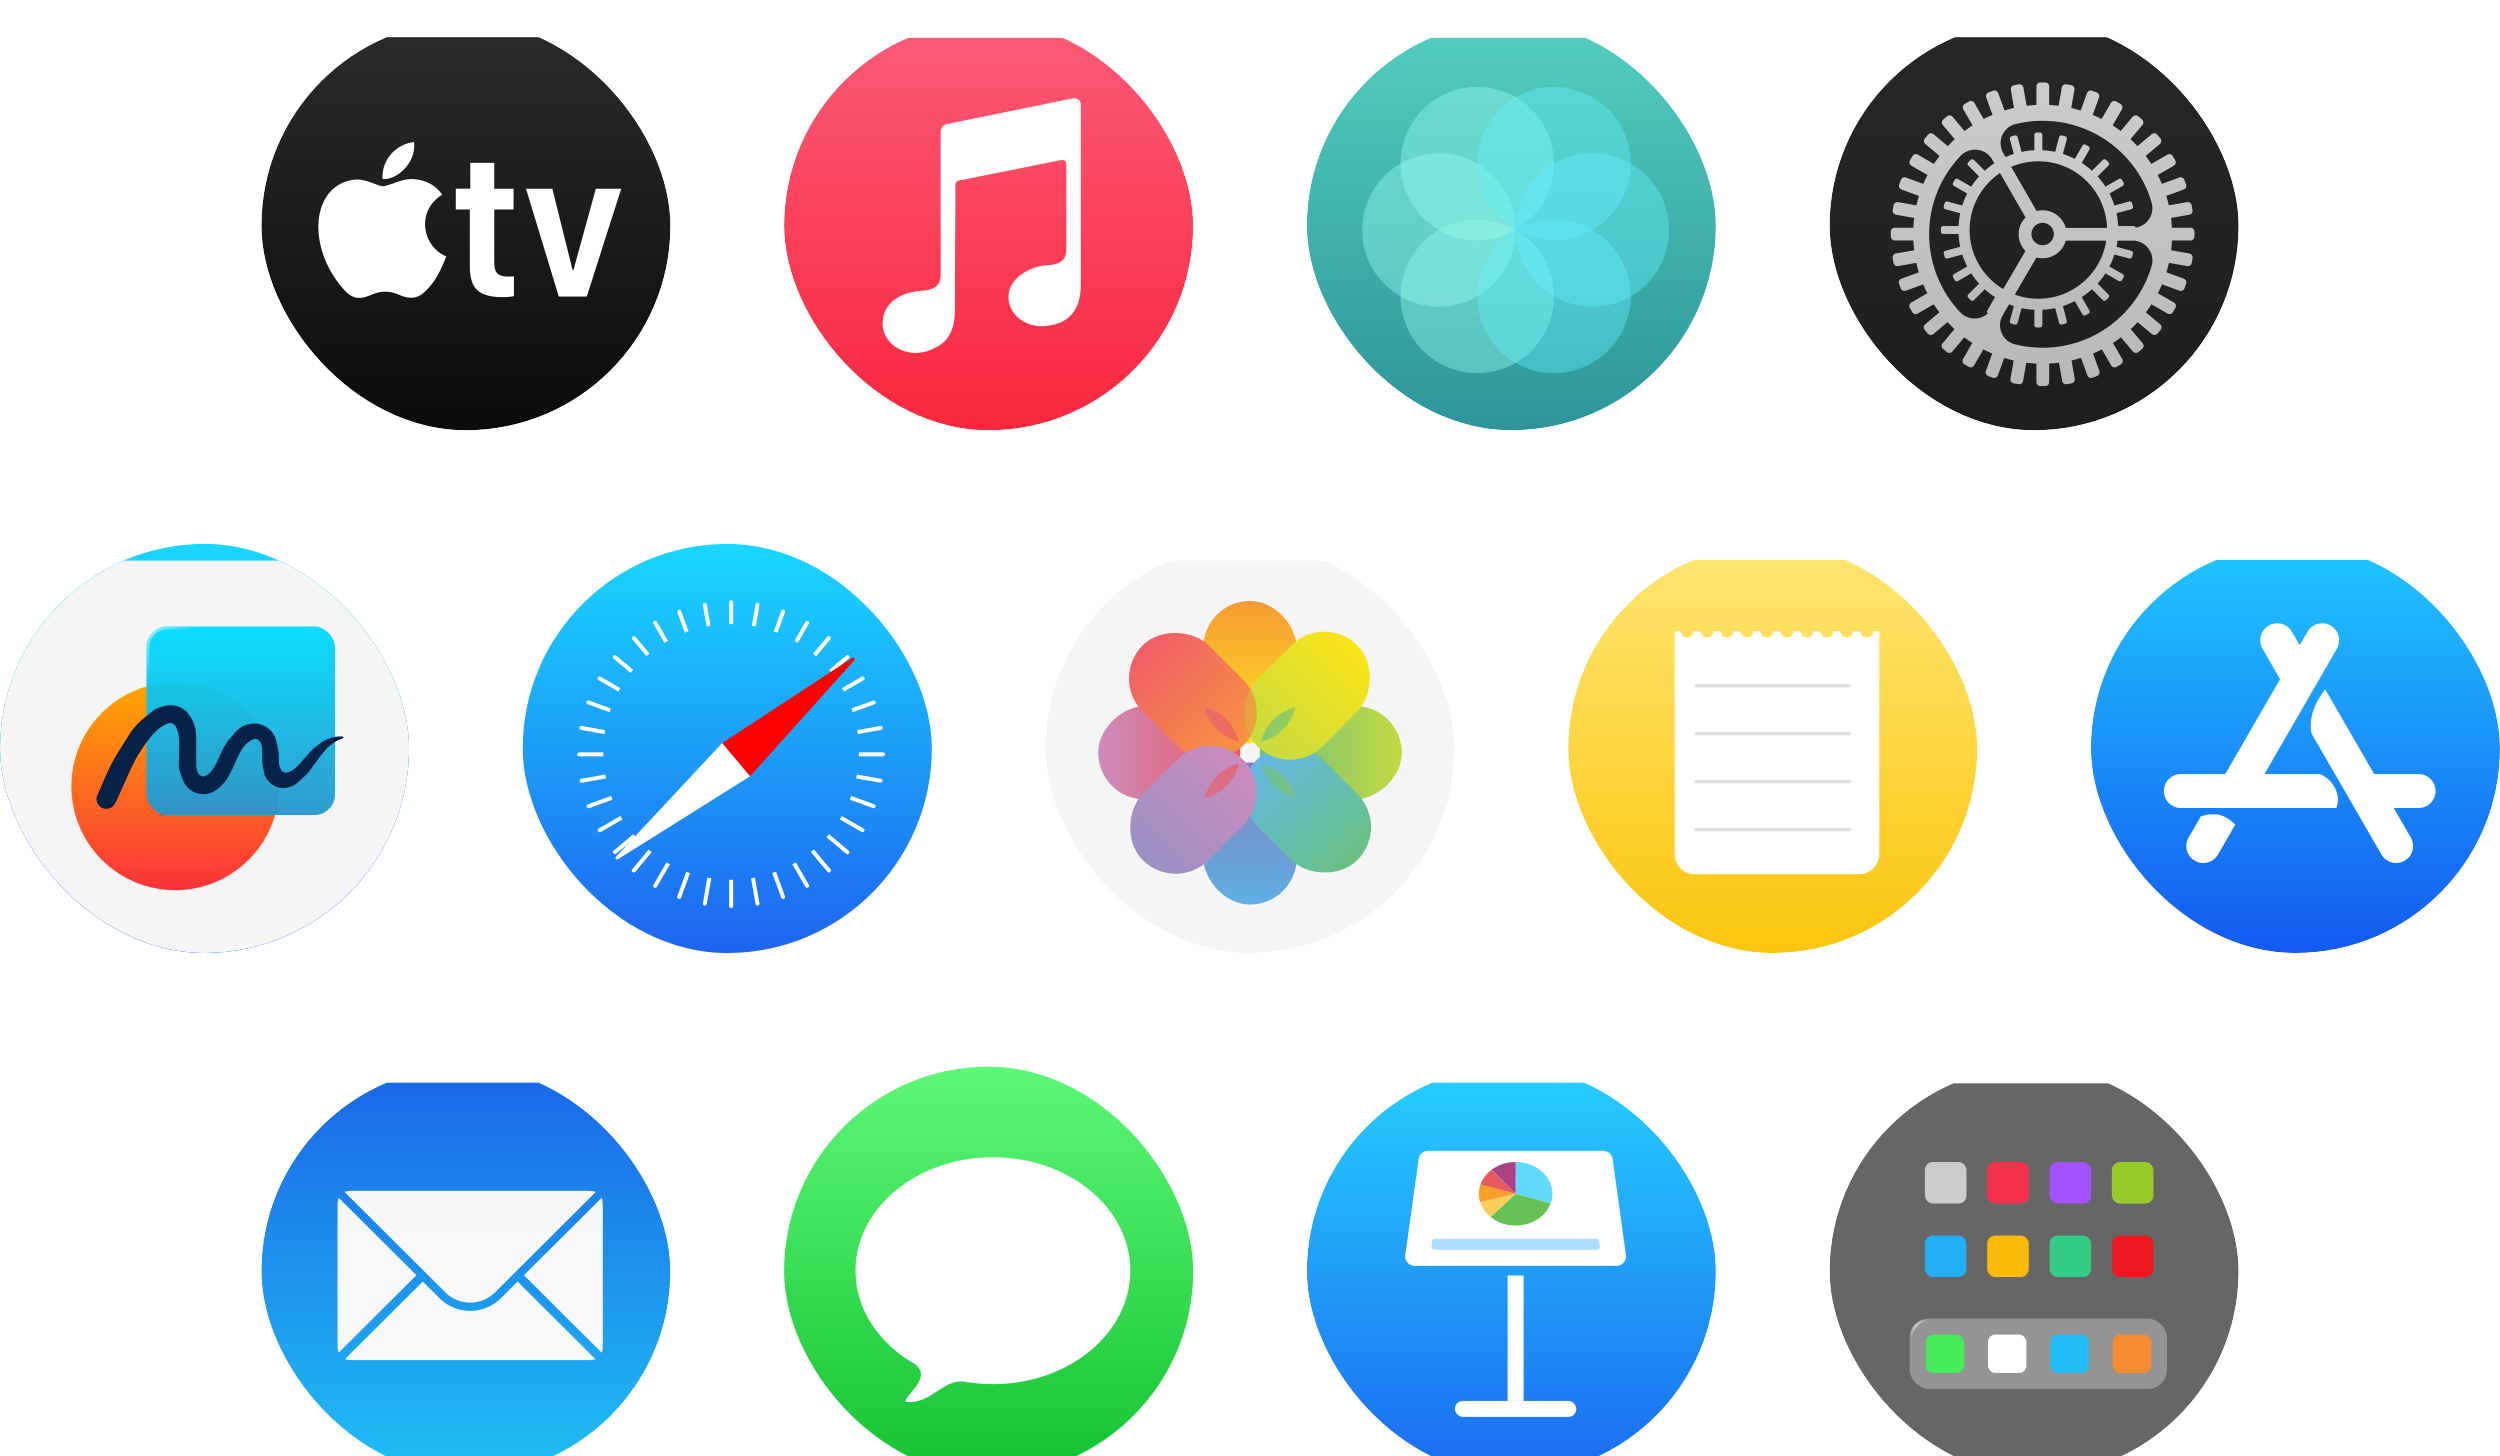
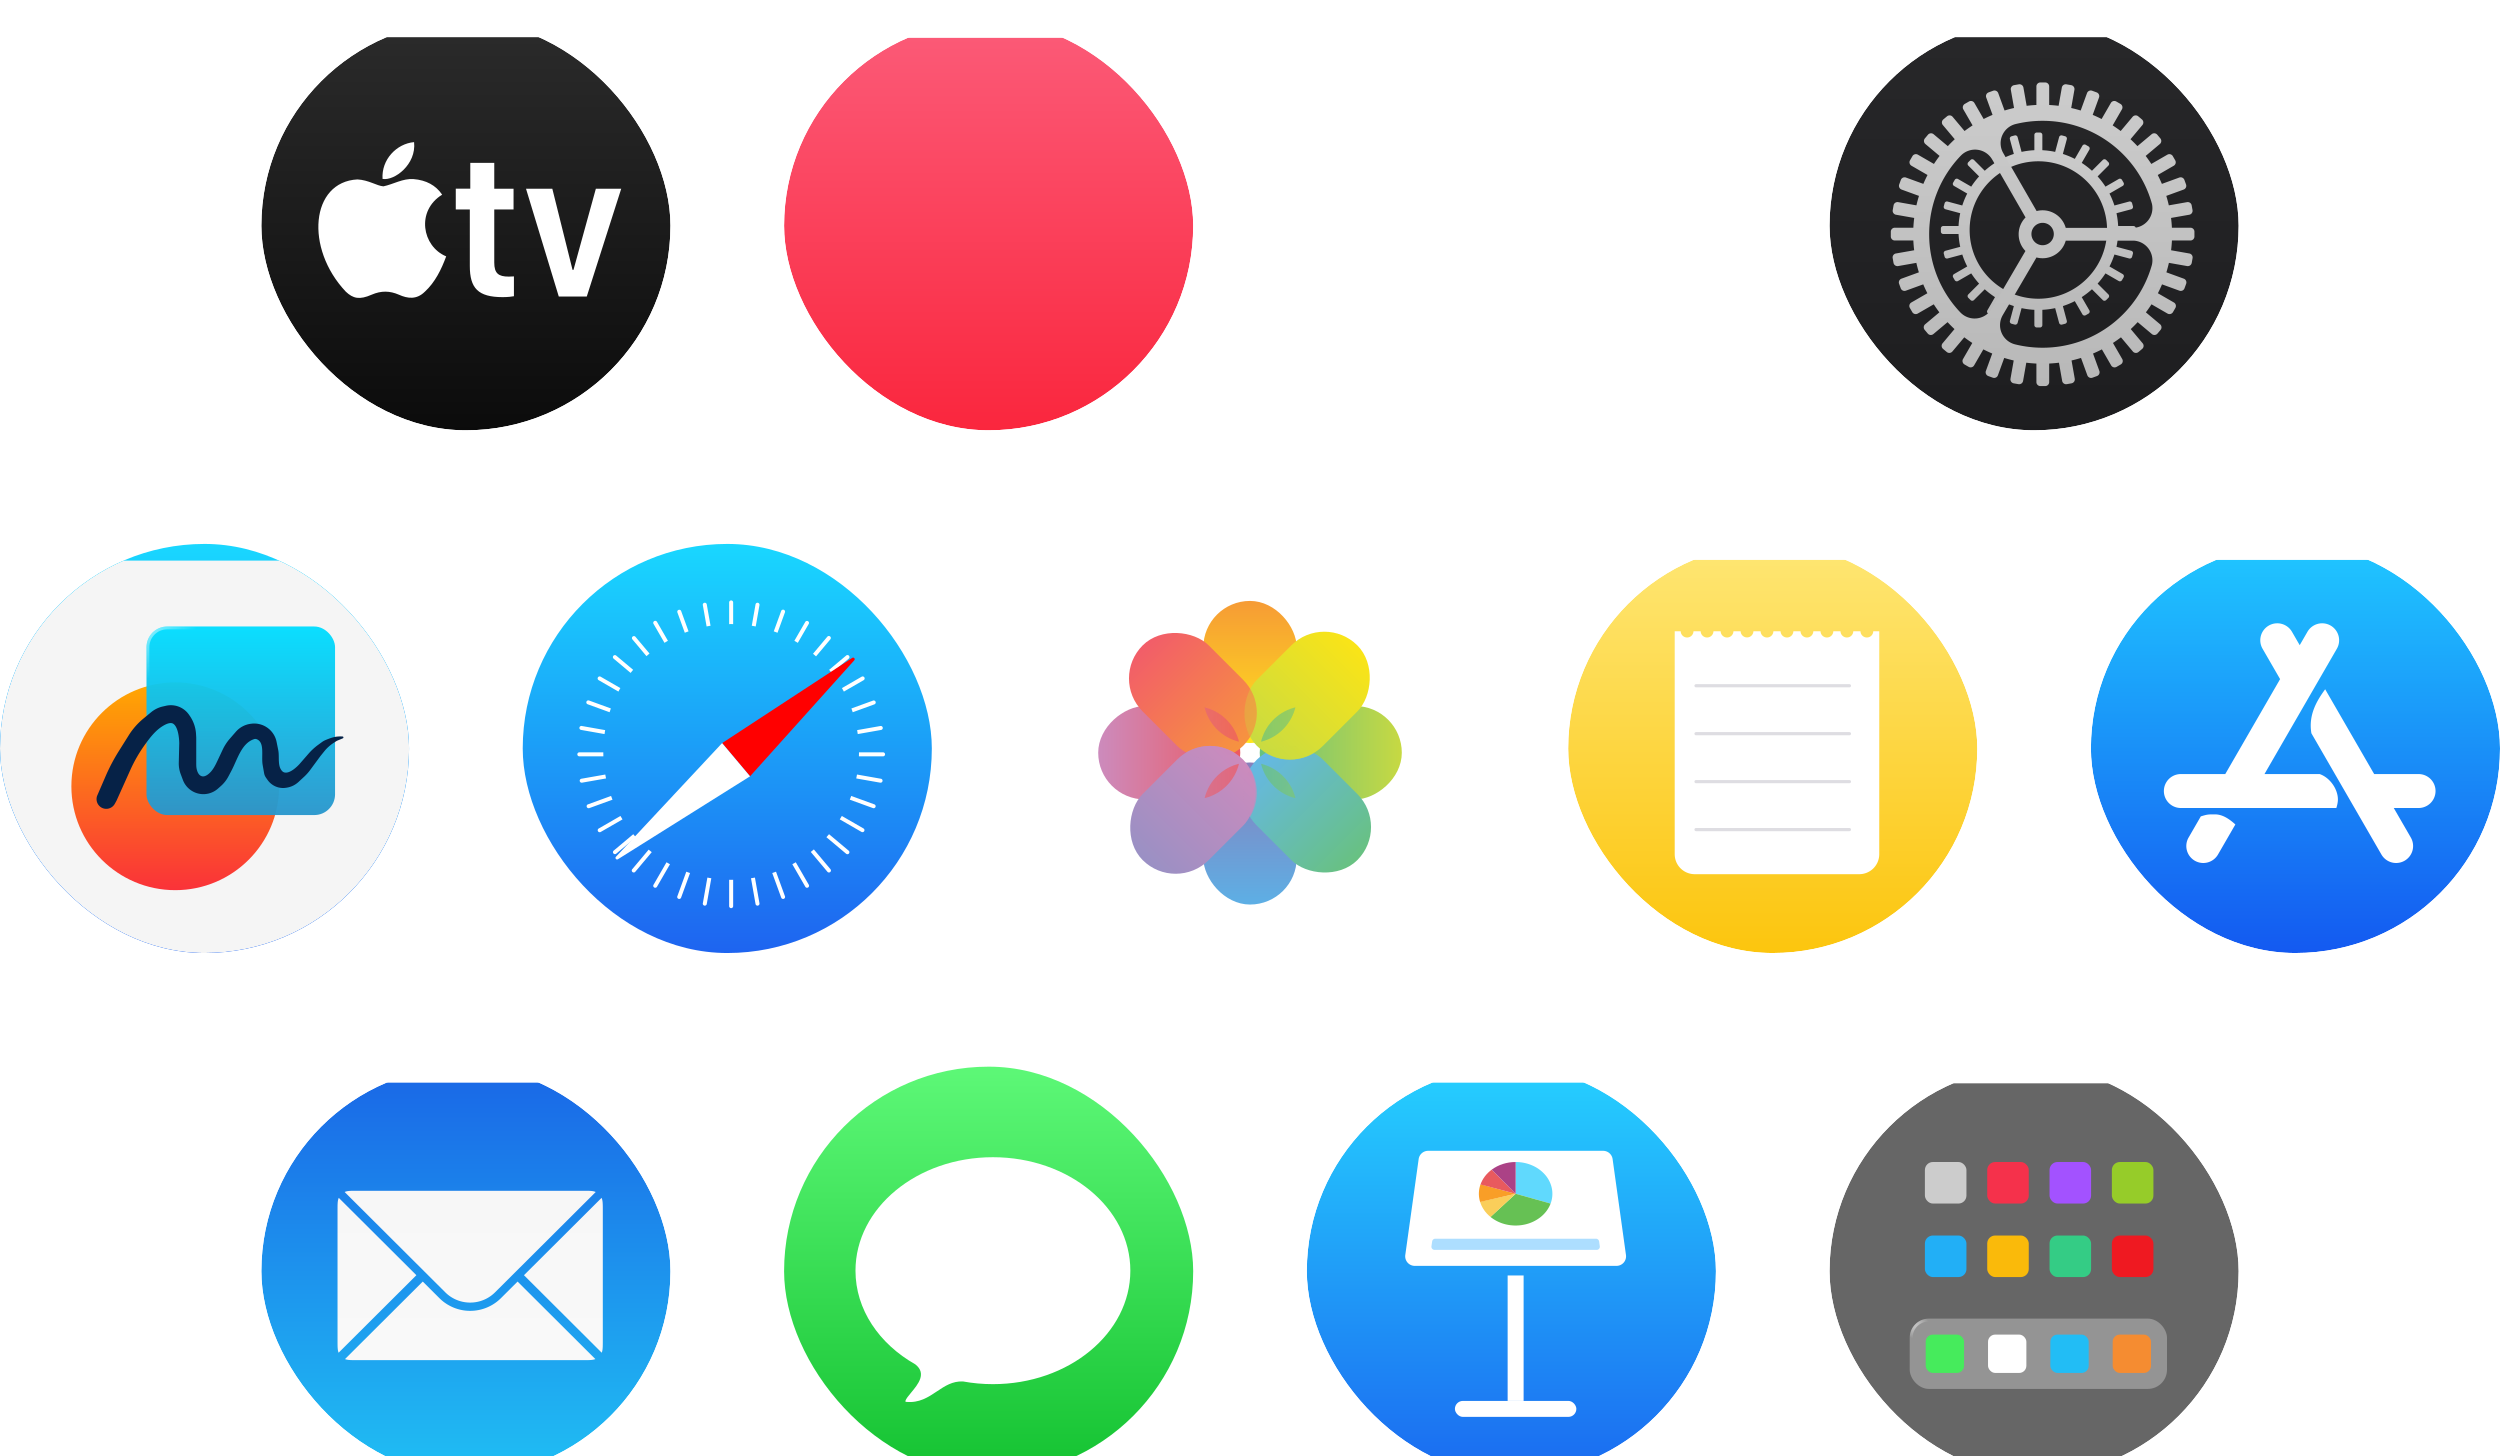
<svg xmlns="http://www.w3.org/2000/svg" width="491" height="286" fill="none">
  <g filter="url(#a)">
    <g filter="url(#b)">
      <g clip-path="url(#c)">
        <g filter="url(#d)">
          <path fill="url(#e)" d="M51.332.164h80.346V80.51H51.332z" />
        </g>
        <g fill="#fff" filter="url(#f)">
          <path d="M91.528 32.224v-5.069h4.708v5.07h3.788v4.07h-3.788v10.438c0 2.116.827 2.754 2.832 2.754.404 0 .809-.02 1.03-.04v3.892c-.368.08-1.232.18-2.207.18-4.855 0-6.455-1.776-6.455-6.107V36.296h-2.758v-4.072h2.85zm17.378 21.175-6.436-21.175h5.167l3.973 15.946h.183l4.396-15.946h4.983L114.405 53.4h-5.499zm-26.299-.951c-1.622 1.615-3.393 1.36-5.099.595-1.804-.782-3.46-.816-5.363 0-2.384 1.054-3.642.748-5.066-.595-8.078-8.55-6.886-21.57 2.285-22.047 2.235.12 3.79 1.258 5.099 1.36 1.953-.408 3.824-1.58 5.91-1.427 2.5.203 4.386 1.223 5.628 3.06-5.165 3.178-3.94 10.164.794 12.119-.943 2.55-2.168 5.082-4.204 6.952l.016-.017zm-8.31-22.149c-.248-3.79 2.748-6.918 6.191-7.224.48 4.386-3.873 7.65-6.191 7.224z" />
        </g>
      </g>
    </g>
    <g filter="url(#g)">
      <g clip-path="url(#h)">
        <g filter="url(#i)">
          <path fill="url(#j)" d="M153.996.164h80.346V80.51h-80.346z" />
        </g>
        <g filter="url(#k)">
-           <path fill="#fff" fill-rule="evenodd" d="M185.165 19.517a1.57 1.57 0 0 0-1.256 1.538v10.287h.001v17.28l.001.14c.006 1.239.015 3.313-3.693 3.508-3.851.203-7.702 2.19-7.702 6.427v.082c0 3.148 2.915 5.699 6.512 5.699a7.18 7.18 0 0 0 3.435-.856c2.21-.86 4.241-2.88 4.241-7.5 0-2.85.024-7.56.048-12.382.022-4.471.045-9.038.05-12.306a.82.82 0 0 1 .659-.803l20.151-4.041a.82.82 0 0 1 .981.803v16.198l.001.173v.001c.009 1.243.024 3.281-3.649 3.474-1.906.1-3.812.797-5.251 1.867a6.002 6.002 0 0 0-1.56 1.57c-.562.799-.891 1.694-.892 2.642 0 .001.001.003.003.003a5.68 5.68 0 0 0-.003.23c0 3.134 2.904 5.675 6.486 5.675.439 0 .867-.038 1.28-.11 2.83-.335 6.423-1.88 6.423-8.025V25.824l.001-.001V15.7c0-.794-.728-1.388-1.506-1.23l-24.761 5.047z" clip-rule="evenodd" />
-         </g>
+           </g>
      </g>
    </g>
    <g filter="url(#l)">
      <g clip-path="url(#m)">
        <g filter="url(#n)">
-           <path fill="url(#o)" d="M256.66.164h80.346V80.51H256.66z" />
-         </g>
+           </g>
        <g fill-opacity=".4" filter="url(#p)">
          <circle cx="289.297" cy="27.291" r="15.065" fill="#99FFF1" transform="rotate(-120 289.297 27.29)" />
          <circle cx="281.766" cy="40.337" r="15.065" fill="#99FFF1" />
          <circle cx="289.298" cy="53.384" r="15.065" fill="#99FFF1" transform="rotate(-60 289.298 53.384)" />
          <circle cx="304.364" cy="53.384" r="15.065" fill="#66F0FF" transform="rotate(-120 304.364 53.384)" />
-           <circle cx="311.897" cy="40.337" r="15.065" fill="#66F0FF" />
          <circle cx="304.362" cy="27.291" r="15.065" fill="#66F0FF" transform="rotate(-60 304.362 27.29)" />
        </g>
      </g>
    </g>
    <g filter="url(#q)">
      <g clip-path="url(#r)">
        <g filter="url(#s)">
          <path fill="url(#t)" d="M359.324.164h80.346V80.51h-80.346z" />
        </g>
        <g filter="url(#u)">
          <path fill="url(#v)" fill-rule="evenodd" d="M399.182 21.192a.47.47 0 0 0-.47.471v3a15.74 15.74 0 0 0-2.515.329l-.776-2.896a.47.47 0 0 0-.577-.333l-.606.163a.471.471 0 0 0-.333.576l.776 2.895c-.812.261-1.595.587-2.343.971l-1.499-2.595a.47.47 0 0 0-.643-.173l-.544.314a.47.47 0 0 0-.172.643l1.499 2.597c-.712.461-1.384.978-2.011 1.545l-2.121-2.121a.471.471 0 0 0-.666 0l-.444.444a.47.47 0 0 0 0 .666l2.122 2.121a15.679 15.679 0 0 0-1.546 2.01l-2.597-1.498a.47.47 0 0 0-.643.172l-.314.543a.471.471 0 0 0 .173.643l2.595 1.5c-.384.747-.71 1.53-.971 2.343l-2.895-.776a.472.472 0 0 0-.577.333l-.162.606a.471.471 0 0 0 .333.577l2.895.776a15.873 15.873 0 0 0-.328 2.514h-3a.47.47 0 0 0-.47.471v.628c0 .26.21.47.47.47h3c.043.859.154 1.7.329 2.516l-2.895.775a.471.471 0 0 0-.333.577l.163.606a.47.47 0 0 0 .576.333l2.894-.775c.261.812.587 1.595.971 2.343l-2.595 1.498a.47.47 0 0 0-.172.644l.313.543a.47.47 0 0 0 .644.172l2.596-1.499c.461.712.979 1.385 1.546 2.012l-2.121 2.12a.47.47 0 0 0 0 .667l.444.443a.47.47 0 0 0 .665 0l2.122-2.12a15.733 15.733 0 0 0 2.01 1.544l-1.499 2.597a.47.47 0 0 0 .172.643l.544.314a.47.47 0 0 0 .643-.172l1.499-2.596c.748.384 1.531.71 2.344.971l-.776 2.895a.471.471 0 0 0 .333.576l.606.163a.472.472 0 0 0 .577-.333l.776-2.896c.816.175 1.656.286 2.514.328v3.001c0 .26.21.47.47.47h.628a.47.47 0 0 0 .471-.47v-3a15.724 15.724 0 0 0 2.515-.33l.776 2.897a.47.47 0 0 0 .576.333l.607-.163a.47.47 0 0 0 .332-.576l-.775-2.895a15.582 15.582 0 0 0 2.343-.972l1.499 2.597a.47.47 0 0 0 .643.172l.544-.314a.47.47 0 0 0 .172-.643l-1.5-2.598a15.735 15.735 0 0 0 2.01-1.545l2.123 2.123a.471.471 0 0 0 .666 0l.444-.444a.472.472 0 0 0 0-.666l-2.123-2.123a15.754 15.754 0 0 0 1.545-2.01l2.598 1.5a.47.47 0 0 0 .643-.173l.314-.543a.47.47 0 0 0-.172-.643l-2.597-1.5c.384-.748.71-1.53.971-2.343l2.895.776a.472.472 0 0 0 .577-.333l.162-.606a.47.47 0 0 0-.333-.577l-2.895-.776c.174-.816.285-1.656.328-2.514h3.001a.47.47 0 0 0 .471-.471v-.628a.47.47 0 0 0-.471-.47h-3.001a15.866 15.866 0 0 0-.328-2.515l2.897-.776a.471.471 0 0 0 .333-.577l-.163-.606a.47.47 0 0 0-.576-.333l-2.897.776a15.56 15.56 0 0 0-.971-2.343l2.597-1.5a.47.47 0 0 0 .172-.643l-.314-.543a.47.47 0 0 0-.643-.172l-2.598 1.5a15.84 15.84 0 0 0-1.544-2.01l2.122-2.124a.47.47 0 0 0 0-.665l-.443-.444a.471.471 0 0 0-.666 0l-2.123 2.123a15.739 15.739 0 0 0-2.011-1.546l1.5-2.598a.47.47 0 0 0-.172-.643l-.544-.314a.47.47 0 0 0-.643.172l-1.499 2.597a15.592 15.592 0 0 0-2.343-.971l.776-2.896a.471.471 0 0 0-.333-.576l-.606-.163a.472.472 0 0 0-.577.333l-.776 2.896a15.697 15.697 0 0 0-2.515-.328v-3.001a.47.47 0 0 0-.471-.47h-.628zm13.809 19.145c0 7.453-6.042 13.495-13.495 13.495-7.454 0-13.496-6.042-13.496-13.495 0-7.453 6.042-13.496 13.496-13.496 7.453 0 13.495 6.043 13.495 13.496z" clip-rule="evenodd" />
        </g>
        <g filter="url(#w)">
          <path fill="url(#x)" fill-rule="evenodd" d="M399.06 10.521a.785.785 0 0 0-.785.785v3.638a25.59 25.59 0 0 0-1.917.163l-.632-3.584a.784.784 0 0 0-.909-.636l-.927.163a.785.785 0 0 0-.637.91l.631 3.577c-.629.142-1.25.307-1.861.495l-1.243-3.416a.785.785 0 0 0-1.006-.469l-.884.322a.783.783 0 0 0-.469 1.006l1.242 3.413a24.73 24.73 0 0 0-1.746.813l-1.819-3.15a.784.784 0 0 0-1.071-.287l-.816.47a.785.785 0 0 0-.287 1.072l1.818 3.149c-.541.348-1.067.717-1.578 1.104l-2.341-2.79a.784.784 0 0 0-1.105-.096l-.721.605a.785.785 0 0 0-.097 1.105l2.339 2.788a25.63 25.63 0 0 0-1.362 1.359l-2.79-2.341a.785.785 0 0 0-1.106.096l-.605.722a.785.785 0 0 0 .097 1.105l2.787 2.339a25.43 25.43 0 0 0-1.108 1.574L375 24.705a.785.785 0 0 0-1.072.287l-.471.816a.785.785 0 0 0 .287 1.072l3.148 1.817c-.294.569-.567 1.15-.818 1.743l-3.416-1.243a.785.785 0 0 0-1.006.469l-.322.884a.785.785 0 0 0 .469 1.006l3.413 1.242c-.189.61-.356 1.231-.499 1.86l-3.582-.632a.785.785 0 0 0-.909.637l-.163.927a.784.784 0 0 0 .636.91l3.581.63a26.286 26.286 0 0 0-.168 1.918h-3.642a.784.784 0 0 0-.784.785v.941c0 .434.351.785.784.785h3.639c.031.646.085 1.285.163 1.918l-3.585.632a.785.785 0 0 0-.636.909l.163.927a.785.785 0 0 0 .909.637l3.579-.631c.142.63.307 1.25.495 1.86l-3.416 1.244a.783.783 0 0 0-.469 1.006l.322.885a.784.784 0 0 0 1.005.468l3.414-1.242c.249.594.52 1.176.812 1.746l-3.15 1.818a.784.784 0 0 0-.287 1.072l.471.815a.785.785 0 0 0 1.072.288l3.149-1.818c.348.54.716 1.066 1.103 1.577l-2.789 2.34a.785.785 0 0 0-.097 1.106l.606.721a.784.784 0 0 0 1.105.097l2.787-2.34c.436.472.889.926 1.359 1.363l-2.341 2.79a.785.785 0 0 0 .097 1.106l.721.605a.785.785 0 0 0 1.106-.097l2.338-2.786a25.6 25.6 0 0 0 1.574 1.108l-1.819 3.151a.785.785 0 0 0 .287 1.072l.816.47a.784.784 0 0 0 1.071-.287l1.817-3.146c.569.294 1.15.566 1.743.817l-1.244 3.416a.785.785 0 0 0 .469 1.006l.885.322a.785.785 0 0 0 1.006-.469l1.242-3.413c.61.19 1.231.356 1.86.5l-.632 3.581a.785.785 0 0 0 .637.91l.927.163a.784.784 0 0 0 .909-.637l.631-3.58c.655.082 1.317.14 1.985.171v3.638c0 .433.352.785.785.785h.942a.784.784 0 0 0 .784-.785v-3.641a25.57 25.57 0 0 0 1.918-.168l.632 3.58a.784.784 0 0 0 .909.637l.927-.164a.785.785 0 0 0 .636-.909l-.631-3.58a25.7 25.7 0 0 0 1.86-.5l1.242 3.412a.785.785 0 0 0 1.006.47l.885-.323a.784.784 0 0 0 .468-1.005l-1.243-3.417a24.7 24.7 0 0 0 1.743-.817l1.817 3.147a.785.785 0 0 0 1.072.287l.815-.47a.784.784 0 0 0 .287-1.073l-1.819-3.151a25.85 25.85 0 0 0 1.574-1.107l2.338 2.786a.784.784 0 0 0 1.105.096l.721-.605a.784.784 0 0 0 .097-1.105l-2.34-2.79c.47-.437.923-.892 1.359-1.363l2.787 2.339a.785.785 0 0 0 1.106-.097l.605-.721a.785.785 0 0 0-.097-1.105l-2.788-2.34c.387-.511.755-1.037 1.103-1.578l3.147 1.818a.784.784 0 0 0 1.072-.288l.471-.815a.785.785 0 0 0-.287-1.072l-3.149-1.817c.293-.57.564-1.153.813-1.746l3.413 1.242a.784.784 0 0 0 1.005-.47l.322-.884a.783.783 0 0 0-.469-1.006l-3.415-1.243c.188-.61.353-1.232.495-1.861l3.577.63a.784.784 0 0 0 .909-.636l.164-.927a.785.785 0 0 0-.637-.91l-3.583-.631a25.75 25.75 0 0 0 .163-1.918h3.637a.785.785 0 0 0 .785-.785v-.941a.785.785 0 0 0-.785-.785h-3.64a25.744 25.744 0 0 0-.169-1.918l3.58-.63a.785.785 0 0 0 .637-.91l-.164-.927a.784.784 0 0 0-.909-.636l-3.58.631a25.1 25.1 0 0 0-.5-1.86l3.413-1.242a.785.785 0 0 0 .469-1.006l-.322-.884a.785.785 0 0 0-1.006-.47l-3.416 1.244a25.629 25.629 0 0 0-.817-1.744l3.146-1.817a.784.784 0 0 0 .287-1.071l-.471-.816a.784.784 0 0 0-1.071-.287l-3.152 1.82a25.364 25.364 0 0 0-1.107-1.575l2.786-2.338a.785.785 0 0 0 .097-1.105l-.605-.722a.785.785 0 0 0-1.106-.096l-2.789 2.34c-.438-.47-.892-.923-1.363-1.359l2.338-2.787a.784.784 0 0 0-.097-1.105l-.721-.605a.784.784 0 0 0-1.105.096l-2.34 2.789a25.512 25.512 0 0 0-1.577-1.103l1.817-3.149a.784.784 0 0 0-.287-1.072l-.815-.47a.785.785 0 0 0-1.072.287l-1.818 3.15a25.303 25.303 0 0 0-1.747-.814l1.242-3.412a.783.783 0 0 0-.469-1.006l-.884-.322a.785.785 0 0 0-1.006.469l-1.243 3.416a25.186 25.186 0 0 0-1.862-.495l.631-3.578a.784.784 0 0 0-.636-.909l-.927-.163a.784.784 0 0 0-.909.636l-.632 3.584a25.594 25.594 0 0 0-1.851-.16v-3.641a.784.784 0 0 0-.784-.785h-.942zm21.899 35.83a3.87 3.87 0 0 0-.419-2.826 3.88 3.88 0 0 0-3.085-1.932h-13.419a4.709 4.709 0 0 1-5.745 3.296l-6.617 11.318.002.001a3.885 3.885 0 0 0 2.455 5.761v.001c1.718.425 3.516.65 5.366.65 10.222 0 18.837-6.883 21.462-16.268zm-37.649 9.3a22.207 22.207 0 0 1-6.097-15.314 22.21 22.21 0 0 1 6.204-15.427l.001.002a3.885 3.885 0 0 1 6.197.785l.004-.003 6.527 11.337a4.694 4.694 0 0 0-1.356 3.306c0 1.277.509 2.436 1.334 3.284l-6.712 11.48a3.88 3.88 0 0 1-3.264 1.78 3.873 3.873 0 0 1-2.837-1.231l-.001.002zm33.927-16.57h-13.201a4.71 4.71 0 0 0-5.715-3.303l-6.624-11.506a3.88 3.88 0 0 1 .071-3.757 3.871 3.871 0 0 1 2.369-1.813 22.341 22.341 0 0 1 5.36-.648c10.243 0 18.873 6.912 21.478 16.327a3.886 3.886 0 0 1-3.738 4.7zm-19.936 1.256a2.197 2.197 0 1 1 4.393 0 2.197 2.197 0 0 1-4.393 0z" clip-rule="evenodd" />
        </g>
      </g>
    </g>
    <g filter="url(#y)">
      <g clip-path="url(#z)">
        <path fill="url(#A)" d="M102.664 102.828h80.346v80.346h-80.346z" />
        <g filter="url(#B)">
          <path fill="#fff" fill-rule="evenodd" d="M142.761 173.523a.393.393 0 0 1-.392-.393v-5.181a25.385 25.385 0 0 0 .785 0v5.181a.393.393 0 0 1-.393.393zm3.897-5.872.895 5.077a.393.393 0 0 0 .773-.137l-.895-5.073c-.256.048-.514.092-.773.133zm4.174-1.025 1.76 4.834a.392.392 0 1 0 .737-.269l-1.758-4.829c-.244.092-.491.18-.739.264zm3.941-1.729 2.556 4.428a.392.392 0 0 0 .68-.393l-2.554-4.422c-.225.132-.453.261-.682.387zm3.627-2.41 3.283 3.912a.393.393 0 0 0 .601-.504l-3.278-3.907c-.2.169-.402.335-.606.499zm3.069-2.898 3.873 3.249a.392.392 0 1 0 .504-.601l-3.863-3.241c-.168.2-.34.398-.514.593zm2.625-3.501 4.285 2.474a.393.393 0 0 0 .392-.679l-4.273-2.467c-.131.226-.266.45-.404.672zm1.966-3.871 4.578 1.666a.393.393 0 0 0 .268-.737l-4.565-1.662c-.09.246-.184.491-.281.733zm1.267-4.168 4.71.83a.39.39 0 0 0 .454-.318.39.39 0 0 0-.318-.454l-4.696-.828c-.046.258-.096.515-.15.77zm.526-4.342h4.723a.393.393 0 1 0 0-.785h-4.708a25.57 25.57 0 0 1-.015.785zm-.229-4.374 4.586-.809a.392.392 0 1 0-.136-.772l-4.571.806c.045.257.085.515.121.775zm-.99-4.285 4.285-1.56a.393.393 0 0 0-.269-.737l-4.271 1.555c.088.245.174.493.255.742zm-1.735-4.058 3.886-2.244a.392.392 0 1 0-.393-.679l-3.875 2.237c.131.227.258.455.382.686zm-2.399-3.663 3.36-2.819a.392.392 0 1 0-.504-.601l-3.35 2.811c.168.2.333.403.494.609zm-3.066-3.255 2.813-3.353a.392.392 0 1 0-.601-.504l-2.806 3.345c.2.167.399.338.594.512zm-3.581-2.656 2.155-3.734a.393.393 0 0 0-.68-.392l-2.151 3.726c.228.13.453.263.676.4zm-3.989-1.979 1.461-4.012a.392.392 0 0 0-.737-.269l-1.459 4.008c.247.088.492.179.735.273zm-4.281-1.238.74-4.197a.392.392 0 1 0-.773-.136l-.739 4.195c.258.042.516.088.772.138zm-4.429-.46a25.875 25.875 0 0 0-.785 0v-4.24a.393.393 0 1 1 .785 0v4.24zm-4.443.322-.74-4.195a.392.392 0 0 0-.773.136l.74 4.196c.256-.05.514-.095.773-.137zm-4.319 1.103-1.458-4.008a.393.393 0 0 0-.737.269l1.46 4.012c.243-.095.488-.186.735-.273zm-4.048 1.852-2.151-3.726a.392.392 0 0 0-.68.392l2.155 3.733c.223-.137.448-.27.676-.399zm-3.617 2.504-2.773-3.305a.393.393 0 0 0-.601.504l2.779 3.312c.195-.174.394-.344.595-.511zm-3.212 3.197-3.349-2.81a.393.393 0 0 0-.505.601l3.359 2.818c.162-.206.327-.409.495-.609zm-2.512 3.586-3.874-2.236a.392.392 0 1 0-.392.679l3.884 2.243c.124-.231.251-.459.382-.686zm-1.862 4.002-4.27-1.554a.393.393 0 1 0-.268.737l4.283 1.559c.081-.249.166-.496.255-.742zm-1.125 4.252-4.568-.805a.393.393 0 1 0-.136.772l4.583.809c.037-.26.077-.519.121-.776zm-.364 4.365h-4.707a.392.392 0 0 0 0 .785h4.721a29.21 29.21 0 0 1-.014-.785zm.39 4.357-4.694.828a.392.392 0 1 0 .136.772l4.708-.83a24.347 24.347 0 0 1-.15-.77zm1.136 4.206-4.563 1.661a.393.393 0 0 0 .269.737l4.576-1.665a27.018 27.018 0 0 1-.282-.733zm1.844 3.931-4.272 2.467a.392.392 0 1 0 .392.679l4.284-2.473a23.953 23.953 0 0 1-.404-.673zm2.515 3.581-3.862 3.24a.393.393 0 0 0 .505.601l3.871-3.248a26.29 26.29 0 0 1-.514-.593zm3.024 3.031-3.245 3.867a.393.393 0 0 0 .601.504l3.251-3.874a26.27 26.27 0 0 1-.607-.497zm3.504 2.483-2.552 4.421a.392.392 0 1 0 .679.393l2.556-4.427c-.23-.126-.457-.255-.683-.387zm3.885 1.852-1.758 4.828a.392.392 0 0 0 .738.269l1.759-4.834a25.845 25.845 0 0 1-.739-.263zm4.14 1.155-.895 5.073a.393.393 0 0 0 .773.137l.895-5.077c-.259-.04-.517-.085-.773-.133z" clip-rule="evenodd" />
        </g>
        <g filter="url(#C)">
          <path fill="red" d="M166.109 124.006c.246-.273-.098-.673-.405-.472l-25.559 16.736 5.491 6.524 20.473-22.788z" />
          <path fill="#fff" d="M119.69 163.08c-.311.195-.647-.211-.396-.48l20.851-22.33 5.491 6.524-25.946 16.286z" />
        </g>
      </g>
    </g>
    <g filter="url(#D)">
      <g clip-path="url(#E)">
        <g filter="url(#F)">
          <path fill="url(#G)" d="M307.992 102.828h80.346v80.346h-80.346z" />
        </g>
        <g filter="url(#H)">
          <path fill="#fff" fill-rule="evenodd" d="M331.765 119.148a1.256 1.256 0 0 1-2.511 0m2.511 0zm-2.511 0h-1.178v43.782a3.923 3.923 0 0 0 3.923 3.923h32.327a3.923 3.923 0 0 0 3.923-3.923v-43.782h-1.176a1.256 1.256 0 0 1-2.511 0h-1.413a1.256 1.256 0 0 1-2.511 0h-1.411a1.256 1.256 0 0 1-2.511 0h-1.413a1.256 1.256 0 0 1-2.511 0h-1.411a1.256 1.256 0 0 1-2.511 0h-1.413a1.256 1.256 0 0 1-2.511 0h-1.412a1.256 1.256 0 0 1-2.51 0h-1.413a1.256 1.256 0 0 1-2.511 0h-1.413a1.256 1.256 0 0 1-2.511 0h-1.411" clip-rule="evenodd" />
        </g>
        <path stroke="#DEDDE2" stroke-linecap="round" stroke-width=".628" d="M333.098 130.682h30.129m-30.129 9.416h30.129m-30.129 9.415h30.129m-30.129 9.416h30.129" />
      </g>
    </g>
    <g filter="url(#I)">
      <g clip-path="url(#J)">
        <g filter="url(#K)">
          <path fill="url(#L)" d="M410.654 102.828H491v80.346h-80.346z" />
        </g>
        <g filter="url(#M)">
          <path fill="#fff" fill-rule="evenodd" d="M466.873 162.988a3.336 3.336 0 0 0 4.556 1.221 3.333 3.333 0 0 0 1.22-4.554l-3.35-5.8h4.871a3.333 3.333 0 1 0 0-6.666h-8.722l-9.621-16.655c-1.613 2.211-3.328 5.016-2.705 8.649l13.751 23.805zm-19.898-34.446-3.444-5.963a3.332 3.332 0 0 1 1.22-4.553 3.336 3.336 0 0 1 4.556 1.221l1.519 2.629 1.519-2.629a3.335 3.335 0 0 1 4.555-1.221 3.332 3.332 0 0 1 1.22 4.554l-14.215 24.609h10.842c1.983.681 3.581 2.913 3.581 5 0 .487-.116 1.059-.305 1.666h-30.542a3.333 3.333 0 0 1 0-6.666h8.723l10.771-18.647zm-12.822 26.563c1.41 0 2.671.745 4.035 1.982l-3.409 5.901a3.336 3.336 0 0 1-4.556 1.221 3.333 3.333 0 0 1-1.22-4.554l2.4-4.155c.657-.201 1.021-.3 1.392-.348.357-.047.721-.047 1.358-.047z" clip-rule="evenodd" />
        </g>
      </g>
    </g>
    <g filter="url(#N)">
      <g clip-path="url(#O)">
        <g filter="url(#P)">
-           <path fill="#F5F5F5" d="M205.328 102.828h80.346v80.346h-80.346z" />
-         </g>
+           </g>
        <g filter="url(#Q)">
          <rect width="18.348" height="27.904" x="236.328" y="113.185" fill="url(#R)" rx="9.174" />
          <rect width="18.348" height="27.904" x="236.328" y="144.912" fill="url(#S)" rx="9.174" />
          <rect width="18.348" height="27.904" x="215.686" y="152.175" fill="url(#T)" rx="9.174" transform="rotate(-90 215.686 152.175)" />
          <rect width="18.348" height="27.904" x="247.412" y="152.175" fill="url(#U)" rx="9.174" transform="rotate(-90 247.412 152.175)" />
          <rect width="18.348" height="27.904" x="217.932" y="128.405" fill="url(#V)" rx="9.174" transform="rotate(-45 217.932 128.405)" />
          <rect width="18.348" height="27.904" x="240.365" y="150.839" fill="url(#W)" rx="9.174" transform="rotate(-45 240.365 150.839)" />
          <rect width="18.348" height="27.904" x="260.096" y="115.431" fill="url(#X)" rx="9.174" transform="rotate(45 260.096 115.431)" />
          <rect width="18.348" height="27.904" x="237.662" y="137.865" fill="url(#Y)" rx="9.174" transform="rotate(45 237.662 137.865)" />
          <path fill="url(#Z)" d="M243.331 140.832a9.19 9.19 0 0 1-6.747-6.747 9.188 9.188 0 0 1 6.747 6.747z" opacity=".7" />
          <path fill="url(#aa)" d="M243.331 145.17a9.19 9.19 0 0 1-6.747 6.747 9.19 9.19 0 0 1 6.747-6.747z" opacity=".7" />
          <path fill="url(#ab)" d="M254.419 134.085a9.19 9.19 0 0 1-6.747 6.747 9.187 9.187 0 0 1 6.747-6.747z" opacity=".7" />
          <path fill="url(#ac)" d="M254.419 151.917a9.188 9.188 0 0 1-6.747-6.747 9.19 9.19 0 0 1 6.747 6.747z" opacity=".7" />
          <path fill="url(#ad)" d="M242.432 143a9.189 9.189 0 0 1-9.541.001 9.189 9.189 0 0 1 9.541-.001z" opacity=".7" />
          <path fill="url(#ae)" d="M245.502 139.933a9.188 9.188 0 0 1 0-9.542 9.193 9.193 0 0 1 0 9.542z" opacity=".7" />
          <path fill="url(#af)" d="M258.11 143a9.19 9.19 0 0 1-9.542.001 9.19 9.19 0 0 1 9.542-.001z" opacity=".7" />
          <path fill="url(#ag)" d="M245.502 146.069a9.191 9.191 0 0 1 0 9.541 9.187 9.187 0 0 1 0-9.541z" opacity=".7" />
        </g>
      </g>
    </g>
    <g clip-path="url(#ah)">
      <rect width="80.346" height="80.346" y="102.828" fill="url(#ai)" rx="40.173" />
      <g filter="url(#aj)">
        <path fill="#F5F5F5" d="M0 102.828h80.346v80.346H0z" />
      </g>
      <g filter="url(#ak)">
        <circle cx="33.582" cy="149.591" r="20.4" fill="url(#al)" />
        <g filter="url(#am)">
          <rect width="37.034" height="37.034" x="27.934" y="118.207" fill="url(#an)" fill-opacity=".96" rx="4.08" />
          <rect width="36.476" height="36.476" x="28.213" y="118.486" stroke="url(#ao)" stroke-opacity=".8" stroke-width=".558" rx="3.801" />
        </g>
        <path fill="#062247" d="m24.758 146.387-2.707 6.022-.345.626a1.91 1.91 0 0 1-3.47-1.566l1.667-3.855a36.583 36.583 0 0 1 2.582-4.909l1.96-3.124a13.759 13.759 0 0 1 2.897-3.3l1.496-1.234a5.553 5.553 0 0 1 2.295-1.129l.62-.142a4.331 4.331 0 0 1 4.545 1.78l.172.252a6.912 6.912 0 0 1 1.192 3.493l.042.72v4.872c0 .431-.006.865.084 1.287.116.55.392 1.279 1.045 1.444.363.093.754-.068 1.112-.321 1.018-.719 1.55-1.92 2.08-3.048l.87-1.853a9.393 9.393 0 0 1 1.417-2.173l1.178-1.352a4.66 4.66 0 0 1 2.914-1.562l.1-.013a4.489 4.489 0 0 1 4.982 3.57l.322 1.607c.279 1.391-.201 3.142.796 4.152a.911.911 0 0 0 .498.259c1.058.193 2.454-1.209 2.796-1.573.053-.056.103-.114.154-.172l1.709-1.962c.564-.648 1.2-1.231 1.893-1.738l.707-.517c.235-.171.488-.317.757-.428 1.32-.549 2.074-.753 3.317-.694a.19.19 0 0 1 .061.366l-1.04.432a1.906 1.906 0 0 0-.302.159l-.46.298a7.888 7.888 0 0 0-1.846 1.665l-.767.951-1.994 2.706a9.47 9.47 0 0 1-1.203 1.343l-1.111 1.027a4.37 4.37 0 0 1-2.208 1.092l-.155.027a3.734 3.734 0 0 1-3.705-1.54l-.31-.443a2.214 2.214 0 0 1-.364-.883l-.283-1.613c-.31-1.765.476-4.447-1.206-5.065a.766.766 0 0 0-.522.016c-2.447.84-3.214 3.947-4.425 6.233l-.575 1.085a6.678 6.678 0 0 1-1.477 1.878l-.585.517a4.3 4.3 0 0 1-6.876-1.712l-.432-1.152a5.916 5.916 0 0 1-.374-2.217l.092-3.845s0-3.007-1.163-3.81c-.49-.339-1.282-.045-2.034.407-1.435.864-2.482 2.223-3.467 3.578a28.586 28.586 0 0 0-2.946 5.081z" />
      </g>
    </g>
    <g filter="url(#ap)">
      <g clip-path="url(#aq)">
        <path fill="url(#ar)" d="M153.996 205.492h80.346v80.346h-80.346z" />
        <g filter="url(#as)">
          <path fill="#fff" fill-rule="evenodd" d="M194.171 267.01c14.906 0 26.991-9.977 26.991-22.285s-12.085-22.286-26.991-22.286c-14.907 0-26.991 9.978-26.991 22.286 0 7.635 4.651 14.374 11.741 18.39 2.311 1.801.541 3.929-.812 5.555-.54.649-1.013 1.217-1.134 1.654-.023.081.041.157.125.166 2.605.26 4.362-.916 6.073-2.061 1.55-1.038 3.063-2.049 5.132-1.947 1.889.346 3.851.528 5.866.528z" clip-rule="evenodd" />
        </g>
      </g>
    </g>
    <g filter="url(#at)">
      <g clip-path="url(#au)">
        <g filter="url(#av)">
          <path fill="url(#aw)" d="M51.332 205.492h80.346v80.346H51.332z" />
        </g>
        <g filter="url(#ax)">
          <path fill="url(#ay)" fill-rule="evenodd" d="m85.46 250.118-3.266-3.256-15.273 15.225c.511.211 1.196.211 2.47.211h44.228c1.273 0 1.958 0 2.47-.212l-15.274-15.224-3.266 3.256a8.504 8.504 0 0 1-3.565 2.131 8.603 8.603 0 0 1-2.48.365 8.534 8.534 0 0 1-6.043-2.496zm31.881 10.718c.213-.512.213-1.197.213-2.473v-25.397c0-1.336 0-2.024-.244-2.545l-15.241 15.192 15.272 15.223zm-1.182-31.563-19.762 19.698a6.898 6.898 0 0 1-3.57 1.894 6.988 6.988 0 0 1-2.712-.014 6.897 6.897 0 0 1-3.503-1.88L66.85 229.273c.52-.243 1.208-.243 2.54-.243h44.229c1.332 0 2.021 0 2.54.243zm-50.46 1.148c-.244.52-.244 1.209-.244 2.545v25.397c0 1.276 0 1.961.213 2.474l15.273-15.224L65.7 230.421z" clip-rule="evenodd" />
        </g>
      </g>
    </g>
    <g filter="url(#az)">
      <g clip-path="url(#aA)">
        <g filter="url(#aB)">
          <path fill="url(#aC)" d="M256.66 205.492h80.346v80.346H256.66z" />
        </g>
        <g filter="url(#aD)">
          <rect width="23.853" height="3.138" x="284.906" y="270.301" fill="#fff" rx="1.569" />
          <path fill="#fff" d="M295.264 245.664h3.138v24.637h-3.138zm-17.477-22.857a1.883 1.883 0 0 1 1.865-1.623h34.362c.939 0 1.735.693 1.865 1.623l2.624 18.831a1.882 1.882 0 0 1-1.865 2.143h-39.611a1.883 1.883 0 0 1-1.865-2.143l2.625-18.831z" />
          <path fill="#ADDEFF" d="M280.436 238.985a.627.627 0 0 1 .621-.539h31.552c.312 0 .577.229.621.539l.135.941a.628.628 0 0 1-.621.717h-31.821a.628.628 0 0 1-.621-.717l.134-.941z" />
          <path fill="#60D9FD" d="M296.834 223.381c1.139 0 2.262.233 3.277.68a7.052 7.052 0 0 1 2.563 1.891 5.82 5.82 0 0 1 1.289 2.691 5.423 5.423 0 0 1-.264 2.903l-6.865-1.927v-6.238z" />
          <path fill="#66C154" d="M303.699 231.546c-.376 1-1.037 1.901-1.924 2.62a7.615 7.615 0 0 1-3.146 1.495 8.328 8.328 0 0 1-3.59 0 7.625 7.625 0 0 1-3.147-1.495l4.942-4.547 6.865 1.927z" />
          <path fill="#FACE5A" d="M291.911 234.181c-1.002-.808-1.717-1.844-2.063-2.99l6.986-1.572-4.923 4.562z" />
          <path fill="#F99E27" d="M289.861 231.233a5.43 5.43 0 0 1 .085-3.48l6.888 1.866-6.973 1.614z" />
          <path fill="#E85A5E" d="M289.931 227.795c.4-1.132 1.165-2.142 2.205-2.912l4.698 4.736-6.903-1.824z" />
          <path fill="#AB4286" d="M292.137 224.882c1.309-.969 2.976-1.502 4.7-1.501l-.003 6.238-4.697-4.737z" />
        </g>
      </g>
    </g>
    <g filter="url(#aE)">
      <g clip-path="url(#aF)">
        <g filter="url(#aG)">
          <path fill="url(#aH)" d="M359.324 205.492h80.346v80.346h-80.346z" />
        </g>
        <g filter="url(#aI)">
          <rect width="8.16" height="8.16" x="377.213" y="223.381" fill="#CCC" rx="1.569" />
          <rect width="8.16" height="8.16" x="389.453" y="223.381" fill="#F5314B" rx="1.569" />
          <rect width="8.16" height="8.16" x="401.693" y="223.381" fill="#A352FF" rx="1.569" />
          <rect width="8.16" height="8.16" x="413.934" y="223.381" fill="#96CC29" rx="1.569" />
          <rect width="8.16" height="8.16" x="377.213" y="237.818" fill="#22AFF6" rx="1.569" />
          <rect width="8.16" height="8.16" x="389.453" y="237.818" fill="#FABA0A" rx="1.569" />
          <rect width="8.16" height="8.16" x="401.693" y="237.818" fill="#34CC85" rx="1.569" />
          <rect width="8.16" height="8.16" x="413.934" y="237.818" fill="#EF1921" rx="1.569" />
          <rect width="50.53" height="13.809" x="374.232" y="254.138" fill="#fff" fill-opacity=".3" rx="3.766" />
          <rect width="7.532" height="7.532" x="377.371" y="257.277" fill="#46EB5C" rx="1.412" />
          <rect width="7.532" height="7.532" x="389.611" y="257.277" fill="#fff" rx="1.412" />
          <rect width="7.532" height="7.532" x="401.852" y="257.277" fill="#22BDF5" rx="1.412" />
          <rect width="7.532" height="7.532" x="414.092" y="257.277" fill="#F58C31" rx="1.412" />
          <rect width="49.972" height="13.251" x="374.511" y="254.417" stroke="url(#aJ)" stroke-opacity=".8" stroke-width=".558" rx="3.487" />
        </g>
      </g>
    </g>
  </g>
  <defs>
    <filter id="a" width="499" height="293.673" x="-4" y=".164" color-interpolation-filters="sRGB" filterUnits="userSpaceOnUse">
      <feFlood flood-opacity="0" result="BackgroundImageFix" />
      <feColorMatrix in="SourceAlpha" result="hardAlpha" values="0 0 0 0 0 0 0 0 0 0 0 0 0 0 0 0 0 0 127 0" />
      <feOffset dy="4" />
      <feGaussianBlur stdDeviation="2" />
      <feComposite in2="hardAlpha" operator="out" />
      <feColorMatrix values="0 0 0 0 0 0 0 0 0 0 0 0 0 0 0 0 0 0 0.25 0" />
      <feBlend in2="BackgroundImageFix" result="effect1_dropShadow_116_5903" />
      <feBlend in="SourceGraphic" in2="effect1_dropShadow_116_5903" result="shape" />
    </filter>
    <filter id="b" width="81.462" height="81.461" x="50.774" y="-.394" color-interpolation-filters="sRGB" filterUnits="userSpaceOnUse">
      <feFlood flood-opacity="0" result="BackgroundImageFix" />
      <feBlend in="SourceGraphic" in2="BackgroundImageFix" result="shape" />
      <feColorMatrix in="SourceAlpha" result="hardAlpha" values="0 0 0 0 0 0 0 0 0 0 0 0 0 0 0 0 0 0 127 0" />
      <feOffset dx=".558" dy=".558" />
      <feGaussianBlur stdDeviation=".558" />
      <feComposite in2="hardAlpha" k2="-1" k3="1" operator="arithmetic" />
      <feColorMatrix values="0 0 0 0 1 0 0 0 0 1 0 0 0 0 1 0 0 0 0.4 0" />
      <feBlend in2="shape" result="effect1_innerShadow_116_5903" />
      <feColorMatrix in="SourceAlpha" result="hardAlpha" values="0 0 0 0 0 0 0 0 0 0 0 0 0 0 0 0 0 0 127 0" />
      <feOffset dx="-.558" dy="-.558" />
      <feGaussianBlur stdDeviation=".558" />
      <feComposite in2="hardAlpha" k2="-1" k3="1" operator="arithmetic" />
      <feColorMatrix values="0 0 0 0 1 0 0 0 0 1 0 0 0 0 1 0 0 0 0.2 0" />
      <feBlend in2="effect1_innerShadow_116_5903" result="effect2_innerShadow_116_5903" />
    </filter>
    <filter id="d" width="86.623" height="86.622" x="48.194" y=".164" color-interpolation-filters="sRGB" filterUnits="userSpaceOnUse">
      <feFlood flood-opacity="0" result="BackgroundImageFix" />
      <feColorMatrix in="SourceAlpha" result="hardAlpha" values="0 0 0 0 0 0 0 0 0 0 0 0 0 0 0 0 0 0 127 0" />
      <feOffset dy="3.138" />
      <feGaussianBlur stdDeviation="1.569" />
      <feComposite in2="hardAlpha" operator="out" />
      <feColorMatrix values="0 0 0 0 0 0 0 0 0 0 0 0 0 0 0 0 0 0 0.25 0" />
      <feBlend in2="BackgroundImageFix" result="effect1_dropShadow_116_5903" />
      <feBlend in="SourceGraphic" in2="effect1_dropShadow_116_5903" result="shape" />
    </filter>
    <filter id="f" width="62.832" height="33.948" x="60.851" y="22.238" color-interpolation-filters="sRGB" filterUnits="userSpaceOnUse">
      <feFlood flood-opacity="0" result="BackgroundImageFix" />
      <feColorMatrix in="SourceAlpha" result="hardAlpha" values="0 0 0 0 0 0 0 0 0 0 0 0 0 0 0 0 0 0 127 0" />
      <feOffset dx=".837" dy=".837" />
      <feGaussianBlur stdDeviation=".837" />
      <feComposite in2="hardAlpha" operator="out" />
      <feColorMatrix values="0 0 0 0 0 0 0 0 0 0 0 0 0 0 0 0 0 0 0.2 0" />
      <feBlend in2="BackgroundImageFix" result="effect1_dropShadow_116_5903" />
      <feBlend in="SourceGraphic" in2="effect1_dropShadow_116_5903" result="shape" />
    </filter>
    <filter id="g" width="81.462" height="81.461" x="153.438" y="-.394" color-interpolation-filters="sRGB" filterUnits="userSpaceOnUse">
      <feFlood flood-opacity="0" result="BackgroundImageFix" />
      <feBlend in="SourceGraphic" in2="BackgroundImageFix" result="shape" />
      <feColorMatrix in="SourceAlpha" result="hardAlpha" values="0 0 0 0 0 0 0 0 0 0 0 0 0 0 0 0 0 0 127 0" />
      <feOffset dx=".558" dy=".558" />
      <feGaussianBlur stdDeviation=".558" />
      <feComposite in2="hardAlpha" k2="-1" k3="1" operator="arithmetic" />
      <feColorMatrix values="0 0 0 0 1 0 0 0 0 1 0 0 0 0 1 0 0 0 0.4 0" />
      <feBlend in2="shape" result="effect1_innerShadow_116_5903" />
      <feColorMatrix in="SourceAlpha" result="hardAlpha" values="0 0 0 0 0 0 0 0 0 0 0 0 0 0 0 0 0 0 127 0" />
      <feOffset dx="-.558" dy="-.558" />
      <feGaussianBlur stdDeviation=".558" />
      <feComposite in2="hardAlpha" k2="-1" k3="1" operator="arithmetic" />
      <feColorMatrix values="0 0 0 0 1 0 0 0 0 1 0 0 0 0 1 0 0 0 0.2 0" />
      <feBlend in2="effect1_innerShadow_116_5903" result="effect2_innerShadow_116_5903" />
    </filter>
    <filter id="i" width="86.904" height="86.904" x="150.717" y=".164" color-interpolation-filters="sRGB" filterUnits="userSpaceOnUse">
      <feFlood flood-opacity="0" result="BackgroundImageFix" />
      <feColorMatrix in="SourceAlpha" result="hardAlpha" values="0 0 0 0 0 0 0 0 0 0 0 0 0 0 0 0 0 0 127 0" />
      <feOffset dy="3.279" />
      <feGaussianBlur stdDeviation="1.64" />
      <feComposite in2="hardAlpha" operator="out" />
      <feColorMatrix values="0 0 0 0 0 0 0 0 0 0 0 0 0 0 0 0 0 0 0.25 0" />
      <feBlend in2="BackgroundImageFix" result="effect1_dropShadow_116_5903" />
      <feBlend in="SourceGraphic" in2="effect1_dropShadow_116_5903" result="shape" />
    </filter>
    <filter id="k" width="42.264" height="53.381" x="171.679" y="13.608" color-interpolation-filters="sRGB" filterUnits="userSpaceOnUse">
      <feFlood flood-opacity="0" result="BackgroundImageFix" />
      <feColorMatrix in="SourceAlpha" result="hardAlpha" values="0 0 0 0 0 0 0 0 0 0 0 0 0 0 0 0 0 0 127 0" />
      <feOffset dx=".837" dy=".837" />
      <feGaussianBlur stdDeviation=".837" />
      <feComposite in2="hardAlpha" operator="out" />
      <feColorMatrix values="0 0 0 0 0 0 0 0 0 0 0 0 0 0 0 0 0 0 0.2 0" />
      <feBlend in2="BackgroundImageFix" result="effect1_dropShadow_116_5903" />
      <feBlend in="SourceGraphic" in2="effect1_dropShadow_116_5903" result="shape" />
    </filter>
    <filter id="l" width="81.462" height="81.461" x="256.102" y="-.394" color-interpolation-filters="sRGB" filterUnits="userSpaceOnUse">
      <feFlood flood-opacity="0" result="BackgroundImageFix" />
      <feBlend in="SourceGraphic" in2="BackgroundImageFix" result="shape" />
      <feColorMatrix in="SourceAlpha" result="hardAlpha" values="0 0 0 0 0 0 0 0 0 0 0 0 0 0 0 0 0 0 127 0" />
      <feOffset dx=".558" dy=".558" />
      <feGaussianBlur stdDeviation=".558" />
      <feComposite in2="hardAlpha" k2="-1" k3="1" operator="arithmetic" />
      <feColorMatrix values="0 0 0 0 1 0 0 0 0 1 0 0 0 0 1 0 0 0 0.4 0" />
      <feBlend in2="shape" result="effect1_innerShadow_116_5903" />
      <feColorMatrix in="SourceAlpha" result="hardAlpha" values="0 0 0 0 0 0 0 0 0 0 0 0 0 0 0 0 0 0 127 0" />
      <feOffset dx="-.558" dy="-.558" />
      <feGaussianBlur stdDeviation=".558" />
      <feComposite in2="hardAlpha" k2="-1" k3="1" operator="arithmetic" />
      <feColorMatrix values="0 0 0 0 1 0 0 0 0 1 0 0 0 0 1 0 0 0 0.2 0" />
      <feBlend in2="effect1_innerShadow_116_5903" result="effect2_innerShadow_116_5903" />
    </filter>
    <filter id="n" width="86.904" height="86.904" x="253.381" y=".164" color-interpolation-filters="sRGB" filterUnits="userSpaceOnUse">
      <feFlood flood-opacity="0" result="BackgroundImageFix" />
      <feColorMatrix in="SourceAlpha" result="hardAlpha" values="0 0 0 0 0 0 0 0 0 0 0 0 0 0 0 0 0 0 127 0" />
      <feOffset dy="3.279" />
      <feGaussianBlur stdDeviation="1.64" />
      <feComposite in2="hardAlpha" operator="out" />
      <feColorMatrix values="0 0 0 0 0 0 0 0 0 0 0 0 0 0 0 0 0 0 0.25 0" />
      <feBlend in2="BackgroundImageFix" result="effect1_dropShadow_116_5903" />
      <feBlend in="SourceGraphic" in2="effect1_dropShadow_116_5903" result="shape" />
    </filter>
    <filter id="p" width="63.608" height="59.575" x="265.864" y="11.386" color-interpolation-filters="sRGB" filterUnits="userSpaceOnUse">
      <feFlood flood-opacity="0" result="BackgroundImageFix" />
      <feColorMatrix in="SourceAlpha" result="hardAlpha" values="0 0 0 0 0 0 0 0 0 0 0 0 0 0 0 0 0 0 127 0" />
      <feOffset dx=".837" dy=".837" />
      <feGaussianBlur stdDeviation=".837" />
      <feComposite in2="hardAlpha" operator="out" />
      <feColorMatrix values="0 0 0 0 0 0 0 0 0 0 0 0 0 0 0 0 0 0 0.2 0" />
      <feBlend in2="BackgroundImageFix" result="effect1_dropShadow_116_5903" />
      <feBlend in="SourceGraphic" in2="effect1_dropShadow_116_5903" result="shape" />
    </filter>
    <filter id="q" width="81.462" height="81.461" x="358.766" y="-.394" color-interpolation-filters="sRGB" filterUnits="userSpaceOnUse">
      <feFlood flood-opacity="0" result="BackgroundImageFix" />
      <feBlend in="SourceGraphic" in2="BackgroundImageFix" result="shape" />
      <feColorMatrix in="SourceAlpha" result="hardAlpha" values="0 0 0 0 0 0 0 0 0 0 0 0 0 0 0 0 0 0 127 0" />
      <feOffset dx=".558" dy=".558" />
      <feGaussianBlur stdDeviation=".558" />
      <feComposite in2="hardAlpha" k2="-1" k3="1" operator="arithmetic" />
      <feColorMatrix values="0 0 0 0 1 0 0 0 0 1 0 0 0 0 1 0 0 0 0.4 0" />
      <feBlend in2="shape" result="effect1_innerShadow_116_5903" />
      <feColorMatrix in="SourceAlpha" result="hardAlpha" values="0 0 0 0 0 0 0 0 0 0 0 0 0 0 0 0 0 0 127 0" />
      <feOffset dx="-.558" dy="-.558" />
      <feGaussianBlur stdDeviation=".558" />
      <feComposite in2="hardAlpha" k2="-1" k3="1" operator="arithmetic" />
      <feColorMatrix values="0 0 0 0 1 0 0 0 0 1 0 0 0 0 1 0 0 0 0.2 0" />
      <feBlend in2="effect1_innerShadow_116_5903" result="effect2_innerShadow_116_5903" />
    </filter>
    <filter id="s" width="86.623" height="86.622" x="356.186" y=".164" color-interpolation-filters="sRGB" filterUnits="userSpaceOnUse">
      <feFlood flood-opacity="0" result="BackgroundImageFix" />
      <feColorMatrix in="SourceAlpha" result="hardAlpha" values="0 0 0 0 0 0 0 0 0 0 0 0 0 0 0 0 0 0 127 0" />
      <feOffset dy="3.138" />
      <feGaussianBlur stdDeviation="1.569" />
      <feComposite in2="hardAlpha" operator="out" />
      <feColorMatrix values="0 0 0 0 0 0 0 0 0 0 0 0 0 0 0 0 0 0 0.25 0" />
      <feBlend in2="BackgroundImageFix" result="effect1_dropShadow_116_5903" />
      <feBlend in="SourceGraphic" in2="effect1_dropShadow_116_5903" result="shape" />
    </filter>
    <filter id="u" width="41.637" height="41.637" x="379.515" y="20.355" color-interpolation-filters="sRGB" filterUnits="userSpaceOnUse">
      <feFlood flood-opacity="0" result="BackgroundImageFix" />
      <feColorMatrix in="SourceAlpha" result="hardAlpha" values="0 0 0 0 0 0 0 0 0 0 0 0 0 0 0 0 0 0 127 0" />
      <feOffset dx=".837" dy=".837" />
      <feGaussianBlur stdDeviation=".837" />
      <feComposite in2="hardAlpha" operator="out" />
      <feColorMatrix values="0 0 0 0 0 0 0 0 0 0 0 0 0 0 0 0 0 0 0.4 0" />
      <feBlend in2="BackgroundImageFix" result="effect1_dropShadow_116_5903" />
      <feBlend in="SourceGraphic" in2="effect1_dropShadow_116_5903" result="shape" />
    </filter>
    <filter id="w" width="66.326" height="66.327" x="368.008" y="8.847" color-interpolation-filters="sRGB" filterUnits="userSpaceOnUse">
      <feFlood flood-opacity="0" result="BackgroundImageFix" />
      <feColorMatrix in="SourceAlpha" result="hardAlpha" values="0 0 0 0 0 0 0 0 0 0 0 0 0 0 0 0 0 0 127 0" />
      <feOffset dx="1.674" dy="1.674" />
      <feGaussianBlur stdDeviation="1.674" />
      <feComposite in2="hardAlpha" operator="out" />
      <feColorMatrix values="0 0 0 0 0 0 0 0 0 0 0 0 0 0 0 0 0 0 0.4 0" />
      <feBlend in2="BackgroundImageFix" result="effect1_dropShadow_116_5903" />
      <feBlend in="SourceGraphic" in2="effect1_dropShadow_116_5903" result="shape" />
    </filter>
    <filter id="y" width="81.462" height="81.461" x="102.106" y="102.27" color-interpolation-filters="sRGB" filterUnits="userSpaceOnUse">
      <feFlood flood-opacity="0" result="BackgroundImageFix" />
      <feBlend in="SourceGraphic" in2="BackgroundImageFix" result="shape" />
      <feColorMatrix in="SourceAlpha" result="hardAlpha" values="0 0 0 0 0 0 0 0 0 0 0 0 0 0 0 0 0 0 127 0" />
      <feOffset dx=".558" dy=".558" />
      <feGaussianBlur stdDeviation=".558" />
      <feComposite in2="hardAlpha" k2="-1" k3="1" operator="arithmetic" />
      <feColorMatrix values="0 0 0 0 1 0 0 0 0 1 0 0 0 0 1 0 0 0 0.4 0" />
      <feBlend in2="shape" result="effect1_innerShadow_116_5903" />
      <feColorMatrix in="SourceAlpha" result="hardAlpha" values="0 0 0 0 0 0 0 0 0 0 0 0 0 0 0 0 0 0 127 0" />
      <feOffset dx="-.558" dy="-.558" />
      <feGaussianBlur stdDeviation=".558" />
      <feComposite in2="hardAlpha" k2="-1" k3="1" operator="arithmetic" />
      <feColorMatrix values="0 0 0 0 1 0 0 0 0 1 0 0 0 0 1 0 0 0 0.2 0" />
      <feBlend in2="effect1_innerShadow_116_5903" result="effect2_innerShadow_116_5903" />
    </filter>
    <filter id="B" width="63.764" height="63.764" x="111.716" y="112.27" color-interpolation-filters="sRGB" filterUnits="userSpaceOnUse">
      <feFlood flood-opacity="0" result="BackgroundImageFix" />
      <feColorMatrix in="SourceAlpha" result="hardAlpha" values="0 0 0 0 0 0 0 0 0 0 0 0 0 0 0 0 0 0 127 0" />
      <feOffset dx=".837" dy=".837" />
      <feGaussianBlur stdDeviation=".837" />
      <feComposite in2="hardAlpha" operator="out" />
      <feColorMatrix values="0 0 0 0 0 0 0 0 0 0 0 0 0 0 0 0 0 0 0.2 0" />
      <feBlend in2="BackgroundImageFix" result="effect1_dropShadow_116_5903" />
      <feBlend in="SourceGraphic" in2="effect1_dropShadow_116_5903" result="shape" />
    </filter>
    <filter id="C" width="53.682" height="46.347" x="117.533" y="121.806" color-interpolation-filters="sRGB" filterUnits="userSpaceOnUse">
      <feFlood flood-opacity="0" result="BackgroundImageFix" />
      <feColorMatrix in="SourceAlpha" result="hardAlpha" values="0 0 0 0 0 0 0 0 0 0 0 0 0 0 0 0 0 0 127 0" />
      <feOffset dx="1.674" dy="1.674" />
      <feGaussianBlur stdDeviation="1.674" />
      <feComposite in2="hardAlpha" operator="out" />
      <feColorMatrix values="0 0 0 0 0 0 0 0 0 0 0 0 0 0 0 0 0 0 0.2 0" />
      <feBlend in2="BackgroundImageFix" result="effect1_dropShadow_116_5903" />
      <feBlend in="SourceGraphic" in2="effect1_dropShadow_116_5903" result="shape" />
    </filter>
    <filter id="D" width="81.462" height="81.461" x="307.434" y="102.27" color-interpolation-filters="sRGB" filterUnits="userSpaceOnUse">
      <feFlood flood-opacity="0" result="BackgroundImageFix" />
      <feBlend in="SourceGraphic" in2="BackgroundImageFix" result="shape" />
      <feColorMatrix in="SourceAlpha" result="hardAlpha" values="0 0 0 0 0 0 0 0 0 0 0 0 0 0 0 0 0 0 127 0" />
      <feOffset dx=".558" dy=".558" />
      <feGaussianBlur stdDeviation=".558" />
      <feComposite in2="hardAlpha" k2="-1" k3="1" operator="arithmetic" />
      <feColorMatrix values="0 0 0 0 1 0 0 0 0 1 0 0 0 0 1 0 0 0 0.4 0" />
      <feBlend in2="shape" result="effect1_innerShadow_116_5903" />
      <feColorMatrix in="SourceAlpha" result="hardAlpha" values="0 0 0 0 0 0 0 0 0 0 0 0 0 0 0 0 0 0 127 0" />
      <feOffset dx="-.558" dy="-.558" />
      <feGaussianBlur stdDeviation=".558" />
      <feComposite in2="hardAlpha" k2="-1" k3="1" operator="arithmetic" />
      <feColorMatrix values="0 0 0 0 1 0 0 0 0 1 0 0 0 0 1 0 0 0 0.2 0" />
      <feBlend in2="effect1_innerShadow_116_5903" result="effect2_innerShadow_116_5903" />
    </filter>
    <filter id="F" width="86.623" height="86.622" x="304.854" y="102.828" color-interpolation-filters="sRGB" filterUnits="userSpaceOnUse">
      <feFlood flood-opacity="0" result="BackgroundImageFix" />
      <feColorMatrix in="SourceAlpha" result="hardAlpha" values="0 0 0 0 0 0 0 0 0 0 0 0 0 0 0 0 0 0 127 0" />
      <feOffset dy="3.138" />
      <feGaussianBlur stdDeviation="1.569" />
      <feComposite in2="hardAlpha" operator="out" />
      <feColorMatrix values="0 0 0 0 0 0 0 0 0 0 0 0 0 0 0 0 0 0 0.25 0" />
      <feBlend in2="BackgroundImageFix" result="effect1_dropShadow_116_5903" />
      <feBlend in="SourceGraphic" in2="effect1_dropShadow_116_5903" result="shape" />
    </filter>
    <filter id="H" width="43.52" height="51.053" x="327.239" y="118.311" color-interpolation-filters="sRGB" filterUnits="userSpaceOnUse">
      <feFlood flood-opacity="0" result="BackgroundImageFix" />
      <feColorMatrix in="SourceAlpha" result="hardAlpha" values="0 0 0 0 0 0 0 0 0 0 0 0 0 0 0 0 0 0 127 0" />
      <feOffset dx=".837" dy=".837" />
      <feGaussianBlur stdDeviation=".837" />
      <feComposite in2="hardAlpha" operator="out" />
      <feColorMatrix values="0 0 0 0 0 0 0 0 0 0 0 0 0 0 0 0 0 0 0.2 0" />
      <feBlend in2="BackgroundImageFix" result="effect1_dropShadow_116_5903" />
      <feBlend in="SourceGraphic" in2="effect1_dropShadow_116_5903" result="shape" />
    </filter>
    <filter id="I" width="81.462" height="81.461" x="410.096" y="102.27" color-interpolation-filters="sRGB" filterUnits="userSpaceOnUse">
      <feFlood flood-opacity="0" result="BackgroundImageFix" />
      <feBlend in="SourceGraphic" in2="BackgroundImageFix" result="shape" />
      <feColorMatrix in="SourceAlpha" result="hardAlpha" values="0 0 0 0 0 0 0 0 0 0 0 0 0 0 0 0 0 0 127 0" />
      <feOffset dx=".558" dy=".558" />
      <feGaussianBlur stdDeviation=".558" />
      <feComposite in2="hardAlpha" k2="-1" k3="1" operator="arithmetic" />
      <feColorMatrix values="0 0 0 0 1 0 0 0 0 1 0 0 0 0 1 0 0 0 0.4 0" />
      <feBlend in2="shape" result="effect1_innerShadow_116_5903" />
      <feColorMatrix in="SourceAlpha" result="hardAlpha" values="0 0 0 0 0 0 0 0 0 0 0 0 0 0 0 0 0 0 127 0" />
      <feOffset dx="-.558" dy="-.558" />
      <feGaussianBlur stdDeviation=".558" />
      <feComposite in2="hardAlpha" k2="-1" k3="1" operator="arithmetic" />
      <feColorMatrix values="0 0 0 0 1 0 0 0 0 1 0 0 0 0 1 0 0 0 0.2 0" />
      <feBlend in2="effect1_innerShadow_116_5903" result="effect2_innerShadow_116_5903" />
    </filter>
    <filter id="K" width="86.623" height="86.622" x="407.516" y="102.828" color-interpolation-filters="sRGB" filterUnits="userSpaceOnUse">
      <feFlood flood-opacity="0" result="BackgroundImageFix" />
      <feColorMatrix in="SourceAlpha" result="hardAlpha" values="0 0 0 0 0 0 0 0 0 0 0 0 0 0 0 0 0 0 127 0" />
      <feOffset dy="3.138" />
      <feGaussianBlur stdDeviation="1.569" />
      <feComposite in2="hardAlpha" operator="out" />
      <feColorMatrix values="0 0 0 0 0 0 0 0 0 0 0 0 0 0 0 0 0 0 0.25 0" />
      <feBlend in2="BackgroundImageFix" result="effect1_dropShadow_116_5903" />
      <feBlend in="SourceGraphic" in2="effect1_dropShadow_116_5903" result="shape" />
    </filter>
    <filter id="M" width="56.701" height="50.425" x="423.312" y="116.742" color-interpolation-filters="sRGB" filterUnits="userSpaceOnUse">
      <feFlood flood-opacity="0" result="BackgroundImageFix" />
      <feColorMatrix in="SourceAlpha" result="hardAlpha" values="0 0 0 0 0 0 0 0 0 0 0 0 0 0 0 0 0 0 127 0" />
      <feOffset dx=".837" dy=".837" />
      <feGaussianBlur stdDeviation=".837" />
      <feComposite in2="hardAlpha" operator="out" />
      <feColorMatrix values="0 0 0 0 0 0 0 0 0 0 0 0 0 0 0 0 0 0 0.2 0" />
      <feBlend in2="BackgroundImageFix" result="effect1_dropShadow_116_5903" />
      <feBlend in="SourceGraphic" in2="effect1_dropShadow_116_5903" result="shape" />
    </filter>
    <filter id="N" width="81.462" height="81.461" x="204.77" y="102.27" color-interpolation-filters="sRGB" filterUnits="userSpaceOnUse">
      <feFlood flood-opacity="0" result="BackgroundImageFix" />
      <feBlend in="SourceGraphic" in2="BackgroundImageFix" result="shape" />
      <feColorMatrix in="SourceAlpha" result="hardAlpha" values="0 0 0 0 0 0 0 0 0 0 0 0 0 0 0 0 0 0 127 0" />
      <feOffset dx=".558" dy=".558" />
      <feGaussianBlur stdDeviation=".558" />
      <feComposite in2="hardAlpha" k2="-1" k3="1" operator="arithmetic" />
      <feColorMatrix values="0 0 0 0 1 0 0 0 0 1 0 0 0 0 1 0 0 0 0.4 0" />
      <feBlend in2="shape" result="effect1_innerShadow_116_5903" />
      <feColorMatrix in="SourceAlpha" result="hardAlpha" values="0 0 0 0 0 0 0 0 0 0 0 0 0 0 0 0 0 0 127 0" />
      <feOffset dx="-.558" dy="-.558" />
      <feGaussianBlur stdDeviation=".558" />
      <feComposite in2="hardAlpha" k2="-1" k3="1" operator="arithmetic" />
      <feColorMatrix values="0 0 0 0 1 0 0 0 0 1 0 0 0 0 1 0 0 0 0.2 0" />
      <feBlend in2="effect1_innerShadow_116_5903" result="effect2_innerShadow_116_5903" />
    </filter>
    <filter id="P" width="86.904" height="86.904" x="202.049" y="102.828" color-interpolation-filters="sRGB" filterUnits="userSpaceOnUse">
      <feFlood flood-opacity="0" result="BackgroundImageFix" />
      <feColorMatrix in="SourceAlpha" result="hardAlpha" values="0 0 0 0 0 0 0 0 0 0 0 0 0 0 0 0 0 0 127 0" />
      <feOffset dy="3.279" />
      <feGaussianBlur stdDeviation="1.64" />
      <feComposite in2="hardAlpha" operator="out" />
      <feColorMatrix values="0 0 0 0 0 0 0 0 0 0 0 0 0 0 0 0 0 0 0.25 0" />
      <feBlend in2="BackgroundImageFix" result="effect1_dropShadow_116_5903" />
      <feBlend in="SourceGraphic" in2="effect1_dropShadow_116_5903" result="shape" />
    </filter>
    <filter id="Q" width="62.979" height="62.979" x="214.012" y="112.348" color-interpolation-filters="sRGB" filterUnits="userSpaceOnUse">
      <feFlood flood-opacity="0" result="BackgroundImageFix" />
      <feColorMatrix in="SourceAlpha" result="hardAlpha" values="0 0 0 0 0 0 0 0 0 0 0 0 0 0 0 0 0 0 127 0" />
      <feOffset dy=".837" />
      <feGaussianBlur stdDeviation=".837" />
      <feComposite in2="hardAlpha" operator="out" />
      <feColorMatrix values="0 0 0 0 0 0 0 0 0 0 0 0 0 0 0 0 0 0 0.2 0" />
      <feBlend in2="BackgroundImageFix" result="effect1_dropShadow_116_5903" />
      <feBlend in="SourceGraphic" in2="effect1_dropShadow_116_5903" result="shape" />
    </filter>
    <filter id="aj" width="86.904" height="86.904" x="-3.279" y="102.828" color-interpolation-filters="sRGB" filterUnits="userSpaceOnUse">
      <feFlood flood-opacity="0" result="BackgroundImageFix" />
      <feColorMatrix in="SourceAlpha" result="hardAlpha" values="0 0 0 0 0 0 0 0 0 0 0 0 0 0 0 0 0 0 127 0" />
      <feOffset dy="3.279" />
      <feGaussianBlur stdDeviation="1.64" />
      <feComposite in2="hardAlpha" operator="out" />
      <feColorMatrix values="0 0 0 0 0 0 0 0 0 0 0 0 0 0 0 0 0 0 0.25 0" />
      <feBlend in2="BackgroundImageFix" result="effect1_dropShadow_116_5903" />
      <feBlend in="SourceGraphic" in2="effect1_dropShadow_116_5903" result="shape" />
    </filter>
    <filter id="ak" width="56.781" height="55.133" x="12.345" y="117.37" color-interpolation-filters="sRGB" filterUnits="userSpaceOnUse">
      <feFlood flood-opacity="0" result="BackgroundImageFix" />
      <feColorMatrix in="SourceAlpha" result="hardAlpha" values="0 0 0 0 0 0 0 0 0 0 0 0 0 0 0 0 0 0 127 0" />
      <feOffset dx=".837" dy=".837" />
      <feGaussianBlur stdDeviation=".837" />
      <feComposite in2="hardAlpha" operator="out" />
      <feColorMatrix values="0 0 0 0 0 0 0 0 0 0 0 0 0 0 0 0 0 0 0.2 0" />
      <feBlend in2="BackgroundImageFix" result="effect1_dropShadow_116_5903" />
      <feBlend in="SourceGraphic" in2="effect1_dropShadow_116_5903" result="shape" />
    </filter>
    <filter id="am" width="39.546" height="39.545" x="26.678" y="116.951" color-interpolation-filters="sRGB" filterUnits="userSpaceOnUse">
      <feFlood flood-opacity="0" result="BackgroundImageFix" />
      <feGaussianBlur in="BackgroundImageFix" stdDeviation=".628" />
      <feComposite in2="SourceAlpha" operator="in" result="effect1_backgroundBlur_116_5903" />
      <feBlend in="SourceGraphic" in2="effect1_backgroundBlur_116_5903" result="shape" />
    </filter>
    <filter id="ap" width="81.462" height="81.461" x="153.438" y="204.934" color-interpolation-filters="sRGB" filterUnits="userSpaceOnUse">
      <feFlood flood-opacity="0" result="BackgroundImageFix" />
      <feBlend in="SourceGraphic" in2="BackgroundImageFix" result="shape" />
      <feColorMatrix in="SourceAlpha" result="hardAlpha" values="0 0 0 0 0 0 0 0 0 0 0 0 0 0 0 0 0 0 127 0" />
      <feOffset dx=".558" dy=".558" />
      <feGaussianBlur stdDeviation=".558" />
      <feComposite in2="hardAlpha" k2="-1" k3="1" operator="arithmetic" />
      <feColorMatrix values="0 0 0 0 1 0 0 0 0 1 0 0 0 0 1 0 0 0 0.4 0" />
      <feBlend in2="shape" result="effect1_innerShadow_116_5903" />
      <feColorMatrix in="SourceAlpha" result="hardAlpha" values="0 0 0 0 0 0 0 0 0 0 0 0 0 0 0 0 0 0 127 0" />
      <feOffset dx="-.558" dy="-.558" />
      <feGaussianBlur stdDeviation=".558" />
      <feComposite in2="hardAlpha" k2="-1" k3="1" operator="arithmetic" />
      <feColorMatrix values="0 0 0 0 1 0 0 0 0 1 0 0 0 0 1 0 0 0 0.2 0" />
      <feBlend in2="effect1_innerShadow_116_5903" result="effect2_innerShadow_116_5903" />
    </filter>
    <filter id="as" width="57.33" height="51.434" x="166.343" y="221.602" color-interpolation-filters="sRGB" filterUnits="userSpaceOnUse">
      <feFlood flood-opacity="0" result="BackgroundImageFix" />
      <feColorMatrix in="SourceAlpha" result="hardAlpha" values="0 0 0 0 0 0 0 0 0 0 0 0 0 0 0 0 0 0 127 0" />
      <feOffset dx=".837" dy=".837" />
      <feGaussianBlur stdDeviation=".837" />
      <feComposite in2="hardAlpha" operator="out" />
      <feColorMatrix values="0 0 0 0 0 0 0 0 0 0 0 0 0 0 0 0 0 0 0.2 0" />
      <feBlend in2="BackgroundImageFix" result="effect1_dropShadow_116_5903" />
      <feBlend in="SourceGraphic" in2="effect1_dropShadow_116_5903" result="shape" />
    </filter>
    <filter id="at" width="81.462" height="81.461" x="50.774" y="204.934" color-interpolation-filters="sRGB" filterUnits="userSpaceOnUse">
      <feFlood flood-opacity="0" result="BackgroundImageFix" />
      <feBlend in="SourceGraphic" in2="BackgroundImageFix" result="shape" />
      <feColorMatrix in="SourceAlpha" result="hardAlpha" values="0 0 0 0 0 0 0 0 0 0 0 0 0 0 0 0 0 0 127 0" />
      <feOffset dx=".558" dy=".558" />
      <feGaussianBlur stdDeviation=".558" />
      <feComposite in2="hardAlpha" k2="-1" k3="1" operator="arithmetic" />
      <feColorMatrix values="0 0 0 0 1 0 0 0 0 1 0 0 0 0 1 0 0 0 0.4 0" />
      <feBlend in2="shape" result="effect1_innerShadow_116_5903" />
      <feColorMatrix in="SourceAlpha" result="hardAlpha" values="0 0 0 0 0 0 0 0 0 0 0 0 0 0 0 0 0 0 127 0" />
      <feOffset dx="-.558" dy="-.558" />
      <feGaussianBlur stdDeviation=".558" />
      <feComposite in2="hardAlpha" k2="-1" k3="1" operator="arithmetic" />
      <feColorMatrix values="0 0 0 0 1 0 0 0 0 1 0 0 0 0 1 0 0 0 0.2 0" />
      <feBlend in2="effect1_innerShadow_116_5903" result="effect2_innerShadow_116_5903" />
    </filter>
    <filter id="av" width="86.623" height="86.622" x="48.194" y="205.492" color-interpolation-filters="sRGB" filterUnits="userSpaceOnUse">
      <feFlood flood-opacity="0" result="BackgroundImageFix" />
      <feColorMatrix in="SourceAlpha" result="hardAlpha" values="0 0 0 0 0 0 0 0 0 0 0 0 0 0 0 0 0 0 127 0" />
      <feOffset dy="3.138" />
      <feGaussianBlur stdDeviation="1.569" />
      <feComposite in2="hardAlpha" operator="out" />
      <feColorMatrix values="0 0 0 0 0 0 0 0 0 0 0 0 0 0 0 0 0 0 0.25 0" />
      <feBlend in2="BackgroundImageFix" result="effect1_dropShadow_116_5903" />
      <feBlend in="SourceGraphic" in2="effect1_dropShadow_116_5903" result="shape" />
    </filter>
    <filter id="ax" width="55.447" height="36.616" x="64.618" y="228.193" color-interpolation-filters="sRGB" filterUnits="userSpaceOnUse">
      <feFlood flood-opacity="0" result="BackgroundImageFix" />
      <feColorMatrix in="SourceAlpha" result="hardAlpha" values="0 0 0 0 0 0 0 0 0 0 0 0 0 0 0 0 0 0 127 0" />
      <feOffset dx=".837" dy=".837" />
      <feGaussianBlur stdDeviation=".837" />
      <feComposite in2="hardAlpha" operator="out" />
      <feColorMatrix values="0 0 0 0 0 0 0 0 0 0 0 0 0 0 0 0 0 0 0.2 0" />
      <feBlend in2="BackgroundImageFix" result="effect1_dropShadow_116_5903" />
      <feBlend in="SourceGraphic" in2="effect1_dropShadow_116_5903" result="shape" />
    </filter>
    <filter id="az" width="81.462" height="81.461" x="256.102" y="204.934" color-interpolation-filters="sRGB" filterUnits="userSpaceOnUse">
      <feFlood flood-opacity="0" result="BackgroundImageFix" />
      <feBlend in="SourceGraphic" in2="BackgroundImageFix" result="shape" />
      <feColorMatrix in="SourceAlpha" result="hardAlpha" values="0 0 0 0 0 0 0 0 0 0 0 0 0 0 0 0 0 0 127 0" />
      <feOffset dx=".558" dy=".558" />
      <feGaussianBlur stdDeviation=".558" />
      <feComposite in2="hardAlpha" k2="-1" k3="1" operator="arithmetic" />
      <feColorMatrix values="0 0 0 0 1 0 0 0 0 1 0 0 0 0 1 0 0 0 0.4 0" />
      <feBlend in2="shape" result="effect1_innerShadow_116_5903" />
      <feColorMatrix in="SourceAlpha" result="hardAlpha" values="0 0 0 0 0 0 0 0 0 0 0 0 0 0 0 0 0 0 127 0" />
      <feOffset dx="-.558" dy="-.558" />
      <feGaussianBlur stdDeviation=".558" />
      <feComposite in2="hardAlpha" k2="-1" k3="1" operator="arithmetic" />
      <feColorMatrix values="0 0 0 0 1 0 0 0 0 1 0 0 0 0 1 0 0 0 0.2 0" />
      <feBlend in2="effect1_innerShadow_116_5903" result="effect2_innerShadow_116_5903" />
    </filter>
    <filter id="aB" width="86.623" height="86.622" x="253.522" y="205.492" color-interpolation-filters="sRGB" filterUnits="userSpaceOnUse">
      <feFlood flood-opacity="0" result="BackgroundImageFix" />
      <feColorMatrix in="SourceAlpha" result="hardAlpha" values="0 0 0 0 0 0 0 0 0 0 0 0 0 0 0 0 0 0 127 0" />
      <feOffset dy="3.138" />
      <feGaussianBlur stdDeviation="1.569" />
      <feComposite in2="hardAlpha" operator="out" />
      <feColorMatrix values="0 0 0 0 0 0 0 0 0 0 0 0 0 0 0 0 0 0 0.25 0" />
      <feBlend in2="BackgroundImageFix" result="effect1_dropShadow_116_5903" />
      <feBlend in="SourceGraphic" in2="effect1_dropShadow_116_5903" result="shape" />
    </filter>
    <filter id="aD" width="46.725" height="55.604" x="274.308" y="220.347" color-interpolation-filters="sRGB" filterUnits="userSpaceOnUse">
      <feFlood flood-opacity="0" result="BackgroundImageFix" />
      <feColorMatrix in="SourceAlpha" result="hardAlpha" values="0 0 0 0 0 0 0 0 0 0 0 0 0 0 0 0 0 0 127 0" />
      <feOffset dx=".837" dy=".837" />
      <feGaussianBlur stdDeviation=".837" />
      <feComposite in2="hardAlpha" operator="out" />
      <feColorMatrix values="0 0 0 0 0 0 0 0 0 0 0 0 0 0 0 0 0 0 0.2 0" />
      <feBlend in2="BackgroundImageFix" result="effect1_dropShadow_116_5903" />
      <feBlend in="SourceGraphic" in2="effect1_dropShadow_116_5903" result="shape" />
    </filter>
    <filter id="aE" width="81.462" height="81.461" x="358.766" y="204.934" color-interpolation-filters="sRGB" filterUnits="userSpaceOnUse">
      <feFlood flood-opacity="0" result="BackgroundImageFix" />
      <feBlend in="SourceGraphic" in2="BackgroundImageFix" result="shape" />
      <feColorMatrix in="SourceAlpha" result="hardAlpha" values="0 0 0 0 0 0 0 0 0 0 0 0 0 0 0 0 0 0 127 0" />
      <feOffset dx=".558" dy=".558" />
      <feGaussianBlur stdDeviation=".558" />
      <feComposite in2="hardAlpha" k2="-1" k3="1" operator="arithmetic" />
      <feColorMatrix values="0 0 0 0 1 0 0 0 0 1 0 0 0 0 1 0 0 0 0.4 0" />
      <feBlend in2="shape" result="effect1_innerShadow_116_5903" />
      <feColorMatrix in="SourceAlpha" result="hardAlpha" values="0 0 0 0 0 0 0 0 0 0 0 0 0 0 0 0 0 0 127 0" />
      <feOffset dx="-.558" dy="-.558" />
      <feGaussianBlur stdDeviation=".558" />
      <feComposite in2="hardAlpha" k2="-1" k3="1" operator="arithmetic" />
      <feColorMatrix values="0 0 0 0 1 0 0 0 0 1 0 0 0 0 1 0 0 0 0.2 0" />
      <feBlend in2="effect1_innerShadow_116_5903" result="effect2_innerShadow_116_5903" />
    </filter>
    <filter id="aG" width="86.904" height="86.904" x="356.045" y="205.492" color-interpolation-filters="sRGB" filterUnits="userSpaceOnUse">
      <feFlood flood-opacity="0" result="BackgroundImageFix" />
      <feColorMatrix in="SourceAlpha" result="hardAlpha" values="0 0 0 0 0 0 0 0 0 0 0 0 0 0 0 0 0 0 127 0" />
      <feOffset dy="3.279" />
      <feGaussianBlur stdDeviation="1.64" />
      <feComposite in2="hardAlpha" operator="out" />
      <feColorMatrix values="0 0 0 0 0 0 0 0 0 0 0 0 0 0 0 0 0 0 0.25 0" />
      <feBlend in2="BackgroundImageFix" result="effect1_dropShadow_116_5903" />
      <feBlend in="SourceGraphic" in2="effect1_dropShadow_116_5903" result="shape" />
    </filter>
    <filter id="aI" width="53.877" height="47.914" x="373.395" y="222.544" color-interpolation-filters="sRGB" filterUnits="userSpaceOnUse">
      <feFlood flood-opacity="0" result="BackgroundImageFix" />
      <feColorMatrix in="SourceAlpha" result="hardAlpha" values="0 0 0 0 0 0 0 0 0 0 0 0 0 0 0 0 0 0 127 0" />
      <feOffset dx=".837" dy=".837" />
      <feGaussianBlur stdDeviation=".837" />
      <feComposite in2="hardAlpha" operator="out" />
      <feColorMatrix values="0 0 0 0 0 0 0 0 0 0 0 0 0 0 0 0 0 0 0.1 0" />
      <feBlend in2="BackgroundImageFix" result="effect1_dropShadow_116_5903" />
      <feBlend in="SourceGraphic" in2="effect1_dropShadow_116_5903" result="shape" />
    </filter>
    <linearGradient id="e" x1="91.505" x2="91.505" y1=".164" y2="80.51" gradientUnits="userSpaceOnUse">
      <stop stop-color="#2A2A2A" />
      <stop offset="1" stop-color="#0A0A0A" />
    </linearGradient>
    <linearGradient id="j" x1="194.169" x2="194.169" y1=".164" y2="80.51" gradientUnits="userSpaceOnUse">
      <stop stop-color="#FB5976" />
      <stop offset="1" stop-color="#FA243B" />
    </linearGradient>
    <linearGradient id="o" x1="296.833" x2="296.833" y1=".164" y2="80.51" gradientUnits="userSpaceOnUse">
      <stop stop-color="#52CCBC" />
      <stop offset="1" stop-color="#2B9299" />
    </linearGradient>
    <linearGradient id="t" x1="399.497" x2="399.497" y1=".164" y2="80.51" gradientUnits="userSpaceOnUse">
      <stop stop-color="#272729" />
      <stop offset="1" stop-color="#1D1D1F" />
    </linearGradient>
    <linearGradient id="v" x1="399.496" x2="399.496" y1="21.192" y2="59.482" gradientUnits="userSpaceOnUse">
      <stop stop-color="#CCC" />
      <stop offset="1" stop-color="#B8B8B8" />
    </linearGradient>
    <linearGradient id="x" x1="399.497" x2="399.497" y1="10.521" y2="70.153" gradientUnits="userSpaceOnUse">
      <stop stop-color="#CCC" />
      <stop offset="1" stop-color="#B8B8B8" />
    </linearGradient>
    <linearGradient id="A" x1="102.664" x2="102.664" y1="102.828" y2="183.173" gradientUnits="userSpaceOnUse">
      <stop stop-color="#19D7FF" />
      <stop offset="1" stop-color="#1E64F0" />
    </linearGradient>
    <linearGradient id="G" x1="348.165" x2="348.165" y1="102.828" y2="183.173" gradientUnits="userSpaceOnUse">
      <stop stop-color="#FEE570" />
      <stop offset="1" stop-color="#FCC40A" />
    </linearGradient>
    <linearGradient id="L" x1="450.827" x2="450.827" y1="102.828" y2="183.173" gradientUnits="userSpaceOnUse">
      <stop stop-color="#1FC3FF" />
      <stop offset="1" stop-color="#1355F0" />
    </linearGradient>
    <linearGradient id="R" x1="245.502" x2="245.502" y1="113.185" y2="141.089" gradientUnits="userSpaceOnUse">
      <stop stop-color="#F69B35" />
      <stop offset="1" stop-color="#FFE51C" />
    </linearGradient>
    <linearGradient id="S" x1="245.502" x2="245.502" y1="144.912" y2="172.816" gradientUnits="userSpaceOnUse">
      <stop stop-color="#897FBB" />
      <stop offset="1" stop-color="#5DAFE5" />
    </linearGradient>
    <linearGradient id="T" x1="224.86" x2="224.86" y1="152.175" y2="180.079" gradientUnits="userSpaceOnUse">
      <stop offset="0" stop-color="#CC8BBD" />
      <stop offset="1" stop-color="#EE585F" />
    </linearGradient>
    <linearGradient id="U" x1="256.586" x2="256.586" y1="152.175" y2="180.079" gradientUnits="userSpaceOnUse">
      <stop stop-color="#67C17F" />
      <stop offset="1" stop-color="#C7D942" />
    </linearGradient>
    <linearGradient id="V" x1="227.106" x2="227.106" y1="128.405" y2="156.309" gradientUnits="userSpaceOnUse">
      <stop stop-color="#F25D69" />
      <stop offset="1" stop-color="#F6933F" />
    </linearGradient>
    <linearGradient id="W" x1="249.539" x2="249.539" y1="150.839" y2="178.744" gradientUnits="userSpaceOnUse">
      <stop stop-color="#65B8E5" />
      <stop offset="1" stop-color="#68C181" />
    </linearGradient>
    <linearGradient id="X" x1="269.27" x2="269.27" y1="115.431" y2="143.335" gradientUnits="userSpaceOnUse">
      <stop stop-color="#FAE417" />
      <stop offset="1" stop-color="#C9DB41" />
    </linearGradient>
    <linearGradient id="Y" x1="246.836" x2="246.836" y1="137.865" y2="165.769" gradientUnits="userSpaceOnUse">
      <stop stop-color="#CC8BBD" />
      <stop offset="1" stop-color="#9A90C4" />
    </linearGradient>
    <linearGradient id="Z" x1="215.684" x2="243.589" y1="143.001" y2="143.001" gradientUnits="userSpaceOnUse">
      <stop offset="0" stop-color="#CC8BBD" />
      <stop offset="1" stop-color="#EE585F" />
    </linearGradient>
    <linearGradient id="aa" x1="215.684" x2="243.589" y1="143.001" y2="143.001" gradientUnits="userSpaceOnUse">
      <stop offset="0" stop-color="#CC8BBD" />
      <stop offset="1" stop-color="#EE585F" />
    </linearGradient>
    <linearGradient id="ab" x1="247.414" x2="275.318" y1="143.001" y2="143.001" gradientUnits="userSpaceOnUse">
      <stop stop-color="#67C17F" />
      <stop offset="1" stop-color="#C7D942" />
    </linearGradient>
    <linearGradient id="ac" x1="247.414" x2="275.318" y1="143.001" y2="143.001" gradientUnits="userSpaceOnUse">
      <stop stop-color="#67C17F" />
      <stop offset="1" stop-color="#C7D942" />
    </linearGradient>
    <linearGradient id="ad" x1="244.148" x2="224.417" y1="144.352" y2="164.083" gradientUnits="userSpaceOnUse">
      <stop stop-color="#CC8BBD" />
      <stop offset="1" stop-color="#9A90C4" />
    </linearGradient>
    <linearGradient id="ae" x1="224.419" x2="244.15" y1="121.918" y2="141.649" gradientUnits="userSpaceOnUse">
      <stop stop-color="#F25D69" />
      <stop offset="1" stop-color="#F6933F" />
    </linearGradient>
    <linearGradient id="af" x1="266.583" x2="246.852" y1="121.918" y2="141.649" gradientUnits="userSpaceOnUse">
      <stop stop-color="#FAE417" />
      <stop offset="1" stop-color="#C9DB41" />
    </linearGradient>
    <linearGradient id="ag" x1="244.15" x2="224.419" y1="144.352" y2="164.084" gradientUnits="userSpaceOnUse">
      <stop stop-color="#CC8BBD" />
      <stop offset="1" stop-color="#9A90C4" />
    </linearGradient>
    <linearGradient id="ai" x1="0" x2="0" y1="102.828" y2="183.173" gradientUnits="userSpaceOnUse">
      <stop stop-color="#19D7FF" />
      <stop offset="1" stop-color="#1E64F0" />
    </linearGradient>
    <linearGradient id="al" x1="33.582" x2="33.582" y1="129.191" y2="169.992" gradientUnits="userSpaceOnUse">
      <stop stop-color="#FFA801" />
      <stop offset="1" stop-color="#FA3239" />
    </linearGradient>
    <linearGradient id="an" x1="46.451" x2="46.451" y1="118.207" y2="155.241" gradientUnits="userSpaceOnUse">
      <stop stop-color="#01DDFF" />
      <stop offset="1" stop-color="#2996CC" />
    </linearGradient>
    <linearGradient id="ar" x1="153.996" x2="153.996" y1="205.492" y2="285.837" gradientUnits="userSpaceOnUse">
      <stop stop-color="#5DF877" />
      <stop offset="1" stop-color="#14C231" />
    </linearGradient>
    <linearGradient id="aw" x1="91.505" x2="91.505" y1="205.492" y2="285.837" gradientUnits="userSpaceOnUse">
      <stop stop-color="#1A6AE7" />
      <stop offset="1" stop-color="#20C2F4" />
    </linearGradient>
    <linearGradient id="ay" x1="91.505" x2="91.505" y1="229.03" y2="262.298" gradientUnits="userSpaceOnUse">
      <stop stop-color="#F7F7F7" />
      <stop offset="1" stop-color="#F9F9F9" />
    </linearGradient>
    <linearGradient id="aC" x1="296.833" x2="296.833" y1="205.492" y2="285.837" gradientUnits="userSpaceOnUse">
      <stop stop-color="#25CCFE" />
      <stop offset="1" stop-color="#1A66F0" />
    </linearGradient>
    <linearGradient id="aH" x1="399.497" x2="399.497" y1="205.492" y2="285.837" gradientUnits="userSpaceOnUse">
      <stop stop-color="#666" />
      <stop offset="1" stop-color="#666" />
    </linearGradient>
    <clipPath id="c">
      <rect width="80.346" height="80.346" x="51.332" y=".164" fill="#fff" rx="40.173" />
    </clipPath>
    <clipPath id="h">
      <rect width="80.346" height="80.346" x="153.996" y=".164" fill="#fff" rx="40.173" />
    </clipPath>
    <clipPath id="m">
-       <rect width="80.346" height="80.346" x="256.66" y=".164" fill="#fff" rx="40.173" />
-     </clipPath>
+       </clipPath>
    <clipPath id="r">
      <rect width="80.346" height="80.346" x="359.324" y=".164" fill="#fff" rx="40.173" />
    </clipPath>
    <clipPath id="z">
      <rect width="80.346" height="80.346" x="102.664" y="102.828" fill="#fff" rx="40.173" />
    </clipPath>
    <clipPath id="E">
      <rect width="80.346" height="80.346" x="307.992" y="102.828" fill="#fff" rx="40.173" />
    </clipPath>
    <clipPath id="J">
      <rect width="80.346" height="80.346" x="410.654" y="102.828" fill="#fff" rx="40.173" />
    </clipPath>
    <clipPath id="O">
      <rect width="80.346" height="80.346" x="205.328" y="102.828" fill="#fff" rx="40.173" />
    </clipPath>
    <clipPath id="ah">
      <rect width="80.346" height="80.346" y="102.828" fill="#fff" rx="40.173" />
    </clipPath>
    <clipPath id="aq">
      <rect width="80.346" height="80.346" x="153.996" y="205.492" fill="#fff" rx="40.173" />
    </clipPath>
    <clipPath id="au">
      <rect width="80.346" height="80.346" x="51.332" y="205.492" fill="#fff" rx="40.173" />
    </clipPath>
    <clipPath id="aA">
      <rect width="80.346" height="80.346" x="256.66" y="205.492" fill="#fff" rx="40.173" />
    </clipPath>
    <clipPath id="aF">
      <rect width="80.346" height="80.346" x="359.324" y="205.492" fill="#fff" rx="40.173" />
    </clipPath>
    <radialGradient id="ao" cx="0" cy="0" r="1" gradientTransform="rotate(44.145 -130.201 88.447) scale(13.218)" gradientUnits="userSpaceOnUse">
      <stop stop-color="#fff" />
      <stop offset="1" stop-color="#fff" stop-opacity="0" />
    </radialGradient>
    <radialGradient id="aJ" cx="0" cy="0" r="1" gradientTransform="matrix(7.532 6.138 -1.866 2.29 371.881 252.642)" gradientUnits="userSpaceOnUse">
      <stop stop-color="#fff" />
      <stop offset="1" stop-color="#fff" stop-opacity="0" />
    </radialGradient>
  </defs>
</svg>